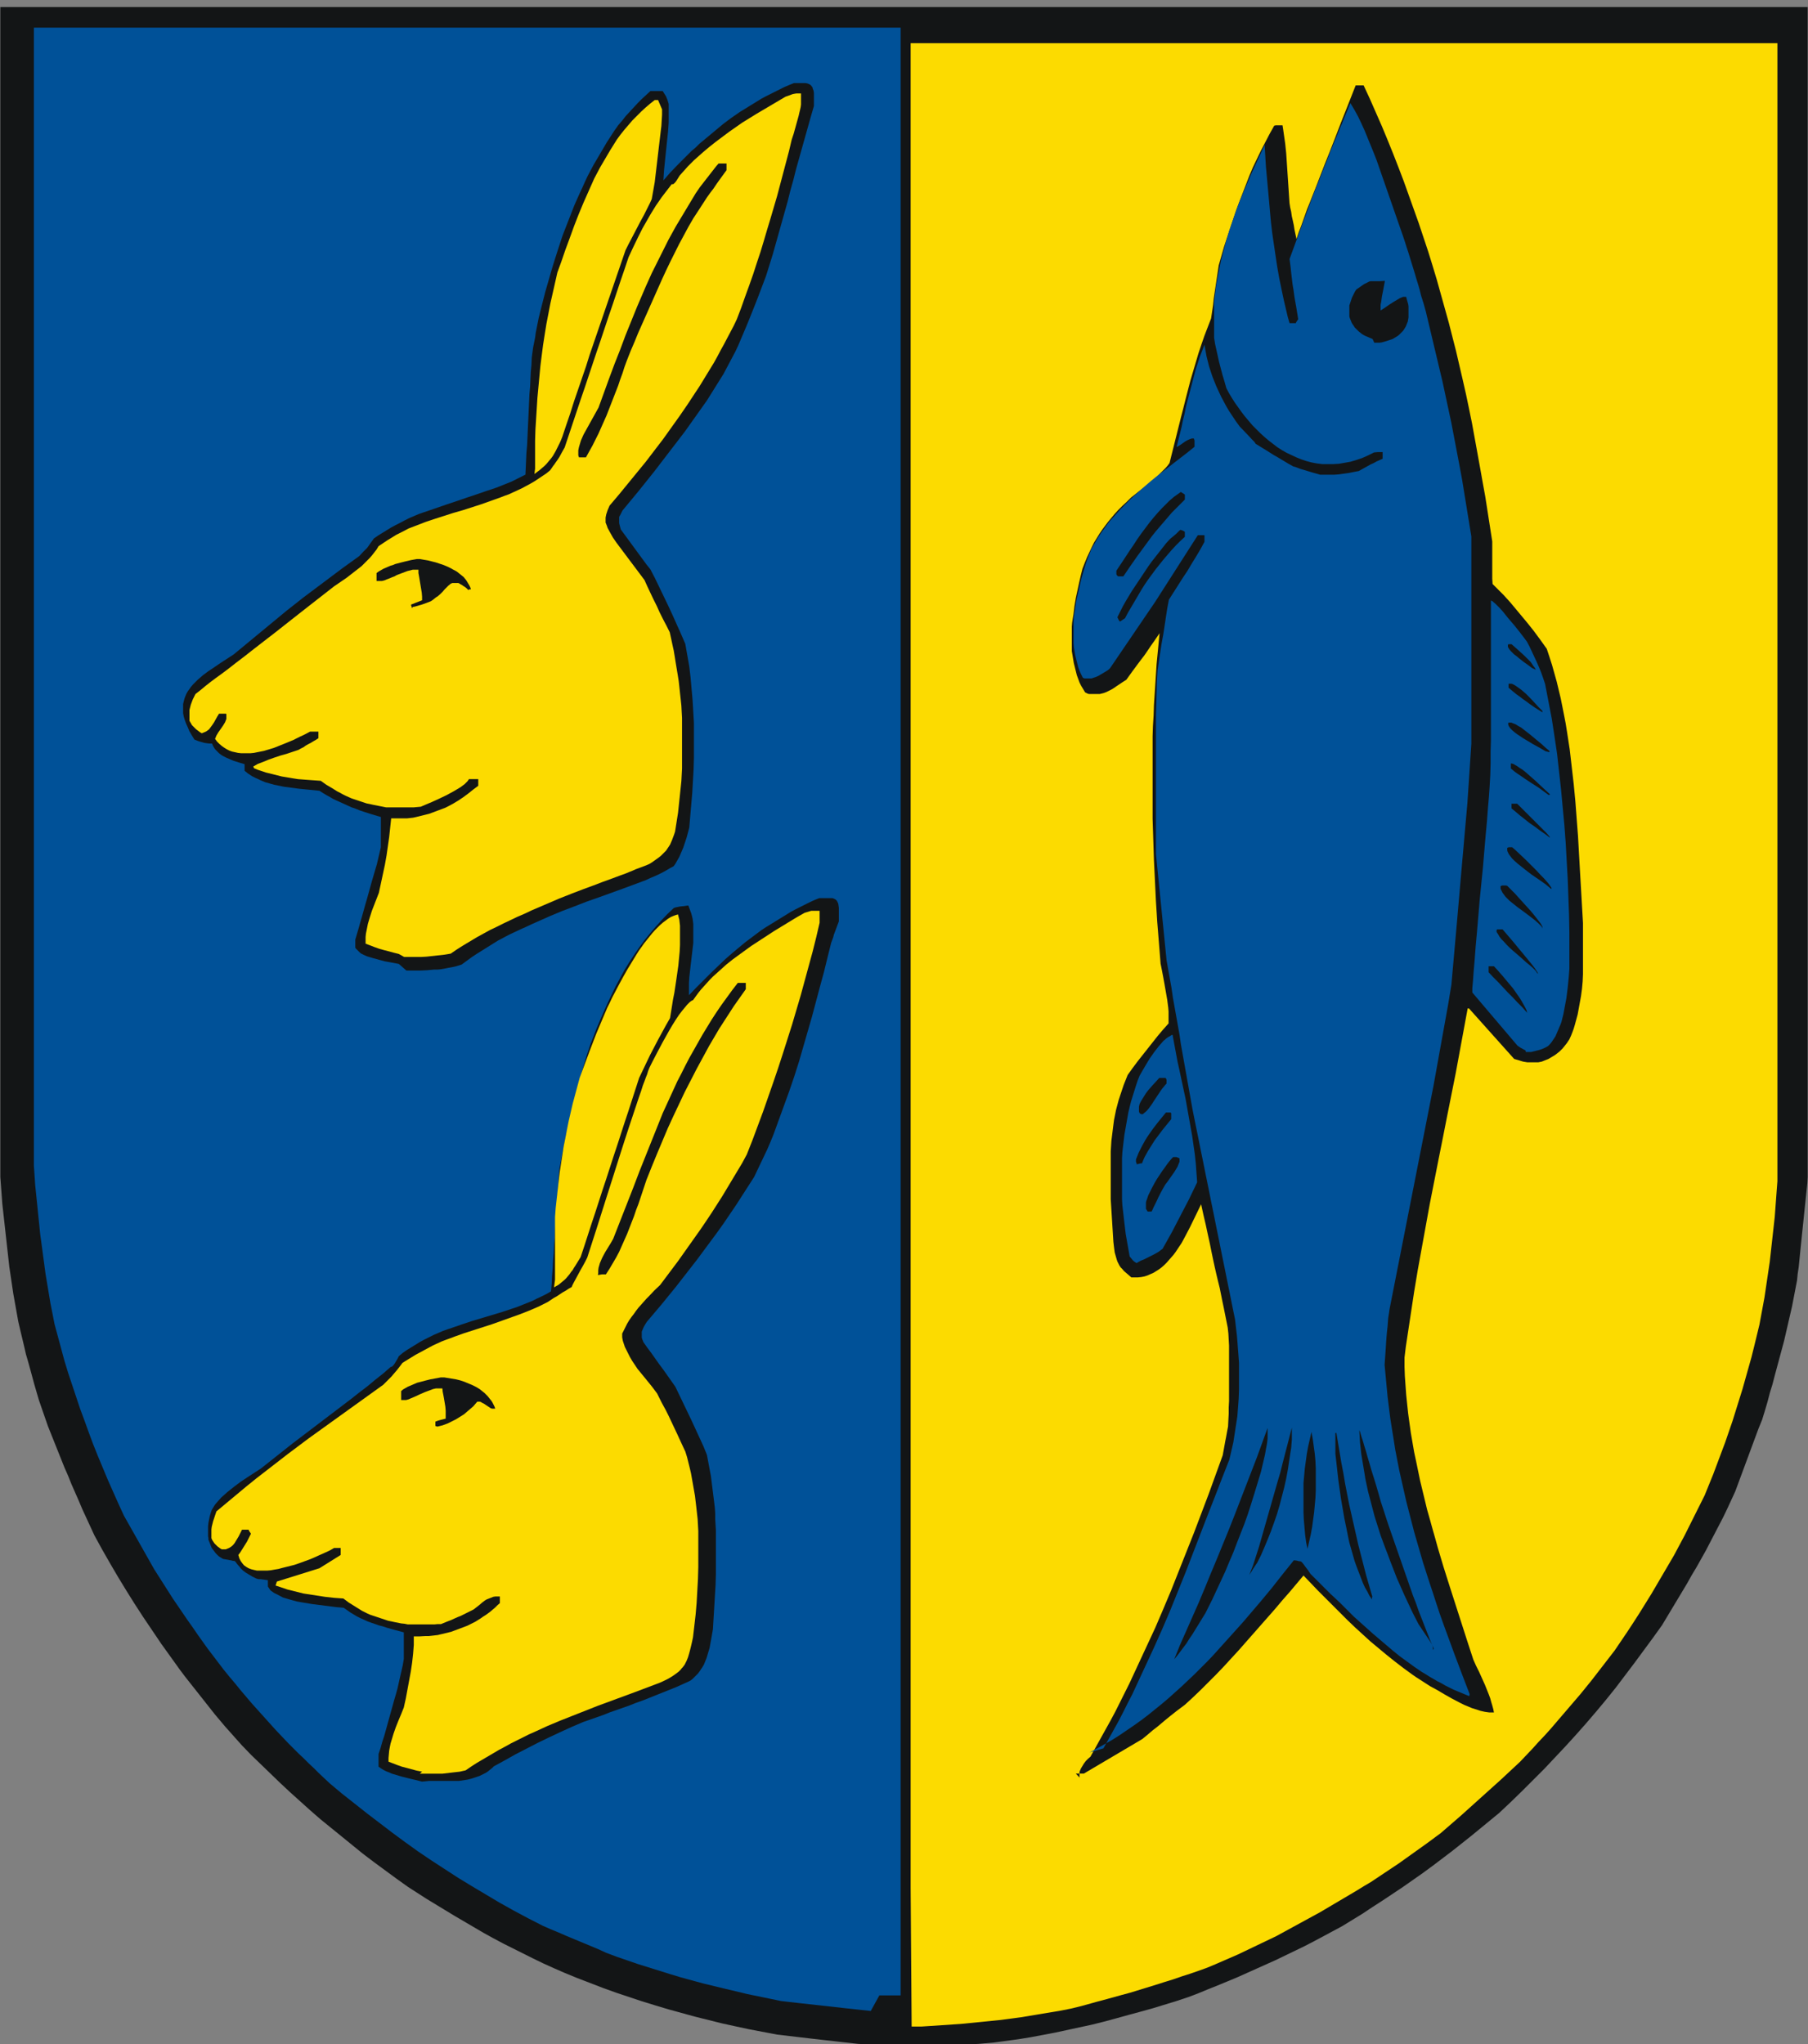
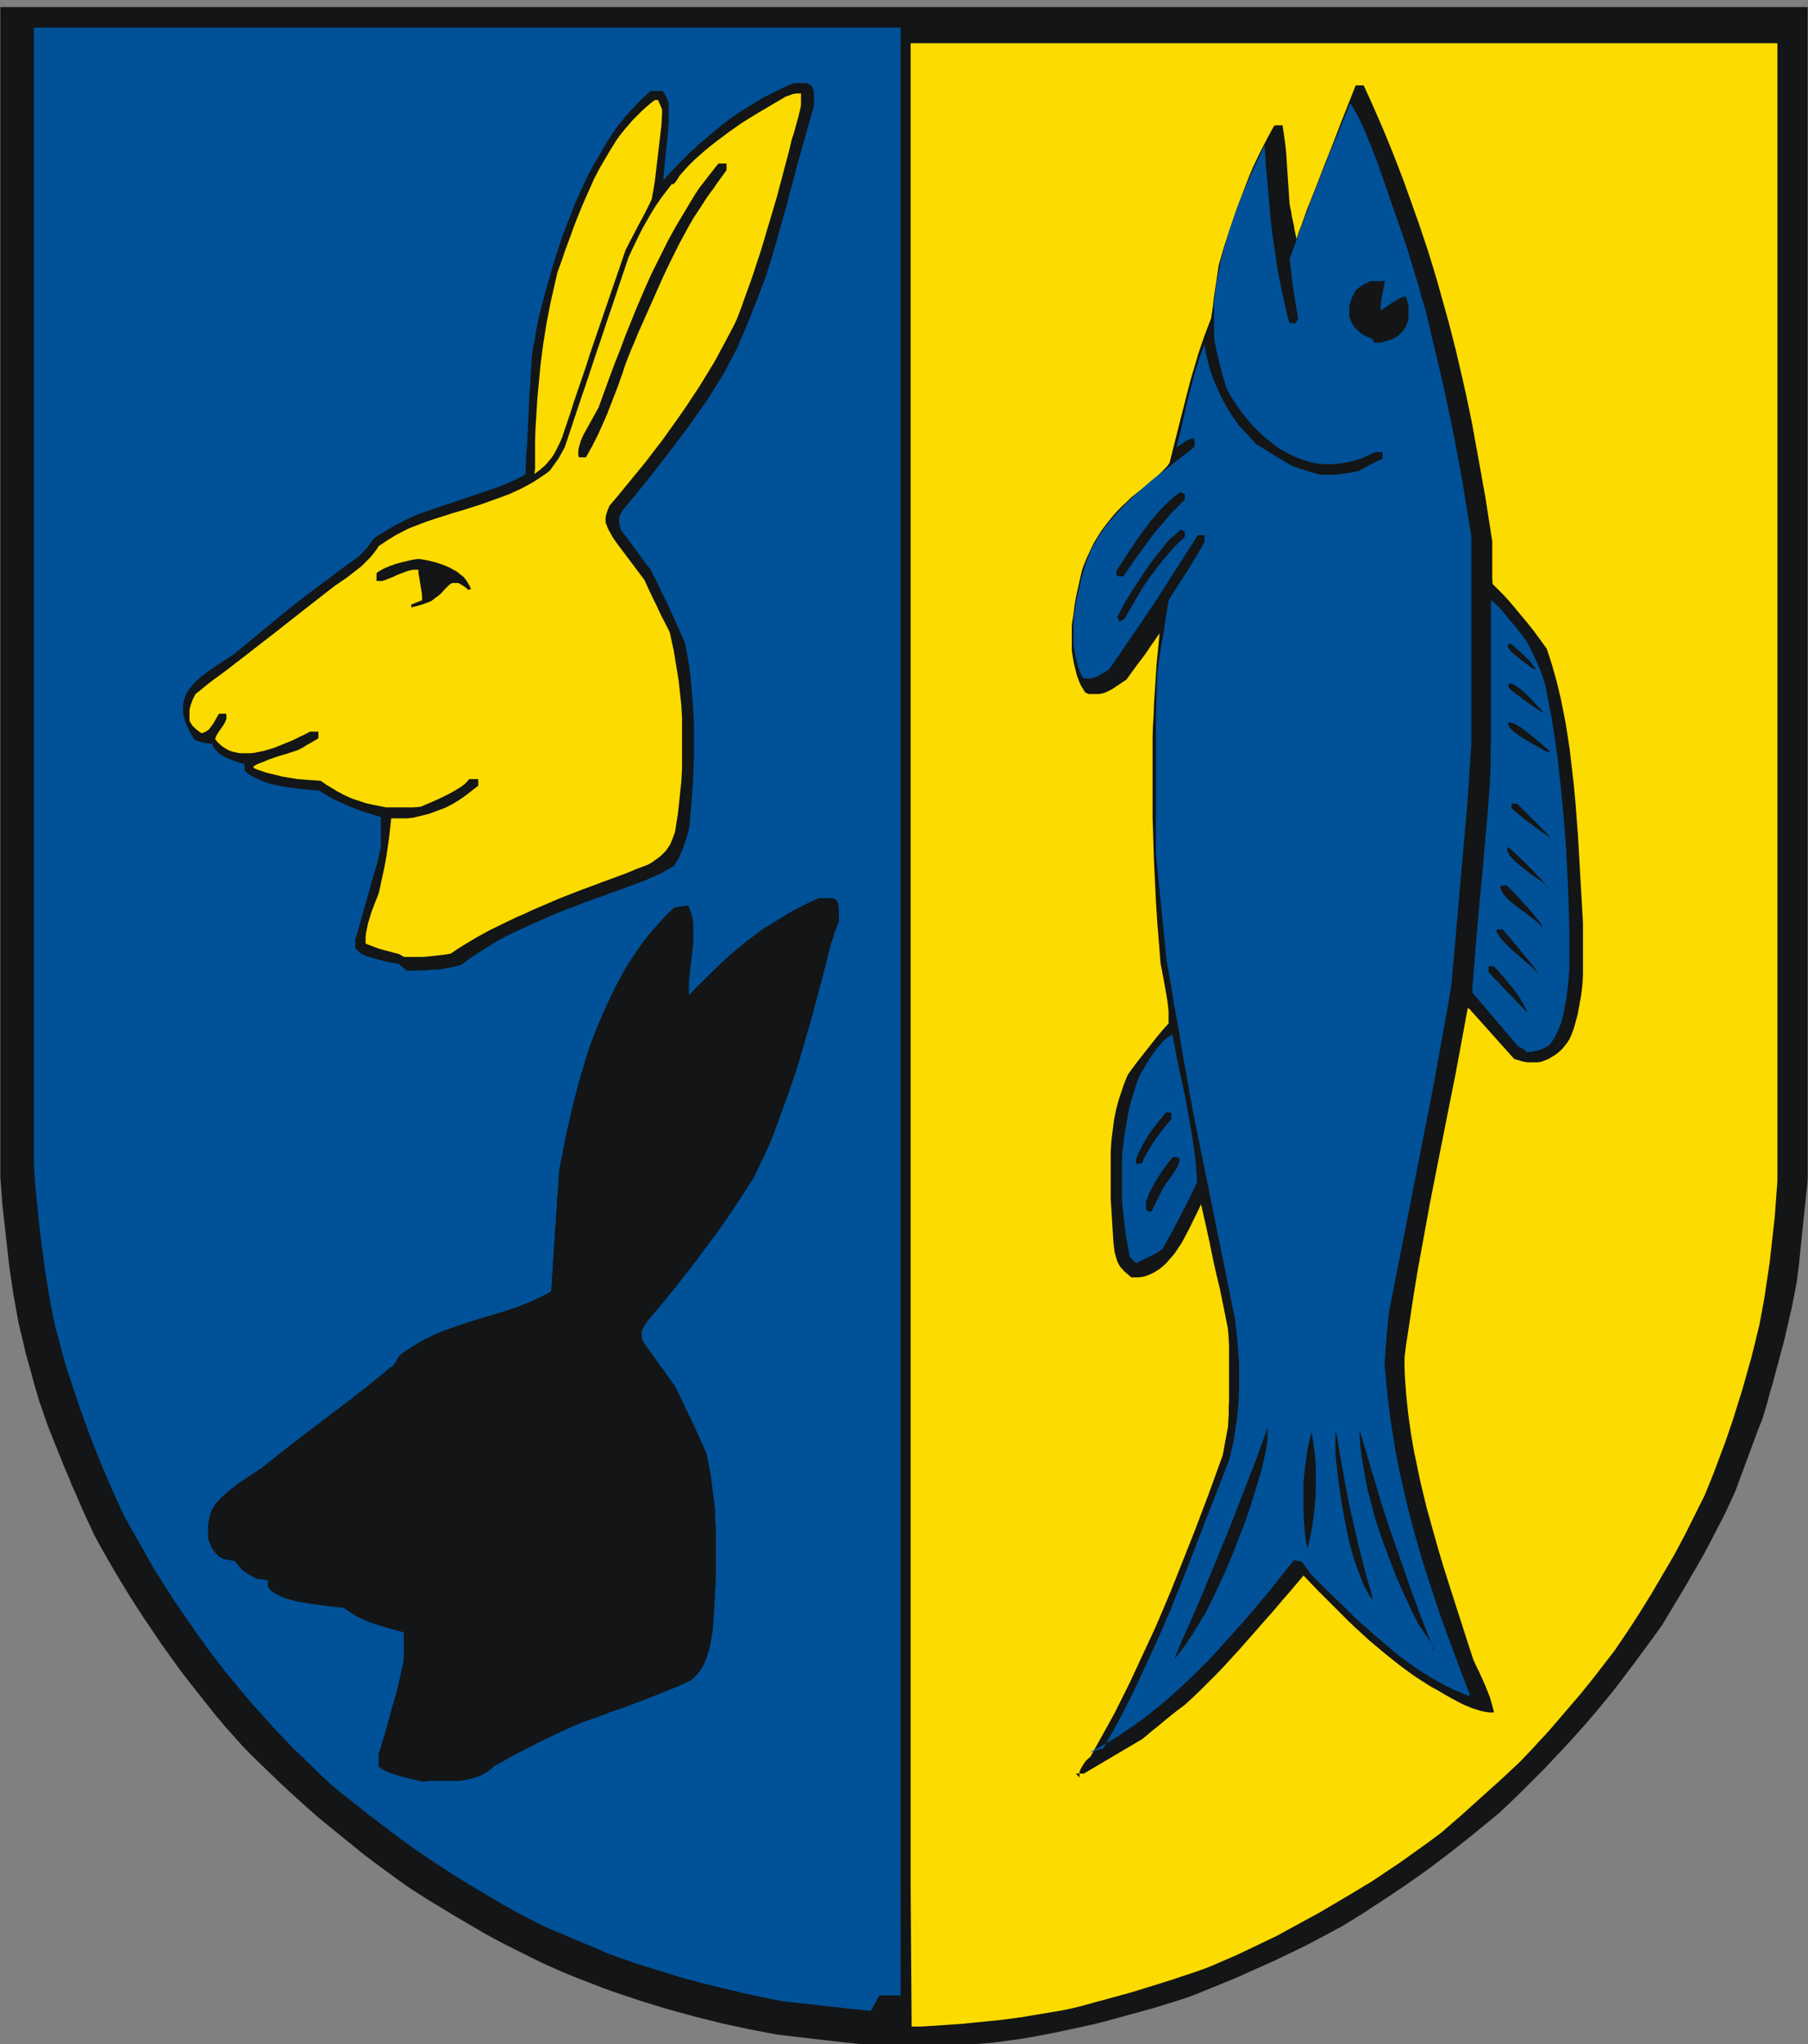
<svg xmlns="http://www.w3.org/2000/svg" width="544" height="615">
  <rect width="100%" height="100%" fill="#808080" stroke="none" />
  <g fill-rule="evenodd">
    <path d="m260 615l-1.8-.1-1.8-.2-1.8-.2-1.8-.2-1.7-.2-1.8-.2-1.8-.2-1.7-.2-1.8-.2-1.7-.2-1.7-.2-1.7-.2-1.7-.2-1.7-.2-1.7-.2-4.2-.8-4.2-.8-4.2-.9-4.1-.9-4-1-4-1-4-1.1-4-1.1-4-1.2-3.9-1.2-3.9-1.3-3.9-1.3-3.9-1.4-3.9-1.5-3.9-1.5-3.9-1.6-3.2-1.4-3.1-1.4-3.1-1.5-3-1.5-3-1.5-3-1.5-3-1.6-2.9-1.6-2.9-1.7-2.9-1.7-2.9-1.7-2.8-1.7-2.8-1.7-2.8-1.7-2.8-1.8-2.8-1.8-3.5-2.5-3.4-2.5-3.4-2.5-3.3-2.5-3.2-2.6-3.2-2.6-3.2-2.6-3.2-2.6-3.1-2.7-3-2.7-3-2.7-3-2.8-2.9-2.8-2.9-2.8-2.9-2.8-2.8-2.9-1.7-1.9-1.6-1.8-1.7-1.9-1.6-1.9-1.6-1.9-1.5-1.9-1.5-1.9-1.5-1.9-1.5-1.9-1.5-1.9-1.5-1.9-1.5-2-2.8-3.9-2.8-3.9-2.7-4-2.7-4-2.6-4-2.5-4-2.5-4.1-2.4-4.1-2.4-4.2-2.3-4.2-1.2-2.6-1.2-2.6-1.2-2.6-1.1-2.6-1.1-2.5-1.1-2.5-1-2.5-1.1-2.5-1-2.5-1-2.5-1-2.5-1-2.5-1-2.5-.9-2.6-.9-2.6-.9-2.6-1.4-4.8-1-3.7-.8-2.9-.7-2.4-.5-2.2-.5-2.1-.6-2.5-.7-3-.5-2.8-.5-2.8-.5-2.8-.4-2.7-.4-2.7-.4-2.7-.3-2.7-.3-2.7-.3-2.7-.3-2.7-.3-2.7-.3-2.7-.3-2.7-.2-2.7-.2-2.7-.2-2.7v-22-22-22-22-22-22-22-22-22-22-22-22-22-22-22-22h34 33.9 34 34 34 33.9 34 34 34 34 34 34 34 34 34 34v22 22 22 22 22 22 22 22 22 22 22 22 22 22 22 22l-.1 1.9-.2 1.9-.2 1.9-.2 1.9-.2 1.9-.2 1.9-.2 2-.2 1.9-.2 1.9-.2 2-.2 1.9-.2 2-.2 2-.2 2-.3 2-.2 2-.5 2.6-.5 2.6-.5 2.6-.6 2.6-.6 2.6-.6 2.6-.6 2.6-.7 2.6-.7 2.6-.7 2.6-.7 2.6-.7 2.7-.8 2.6-.7 2.7-.8 2.7-.8 2.6-1.1 2.7-1 2.7-1 2.7-1 2.7-1 2.7-1 2.7-1 2.7-1 2.7-1.2 2.6-1.2 2.6-1.2 2.5-1.3 2.5-1.3 2.5-1.3 2.5-1.3 2.5-1.4 2.5-1.4 2.5-1.5 2.5-1.4 2.5-1.5 2.5-1.5 2.5-1.5 2.5-1.5 2.5-1.5 2.5-2.8 3.9-2.8 3.8-2.8 3.8-2.8 3.7-2.8 3.7-2.9 3.6-3 3.6-3 3.5-3.1 3.5-3.1 3.4-3.2 3.4-3.2 3.4-3.3 3.3-3.3 3.3-3.4 3.3-3.5 3.3-2.8 2.3-2.8 2.3-2.8 2.3-2.9 2.3-2.9 2.3-2.9 2.2-2.9 2.2-3 2.2-3 2.1-3 2.1-3 2-3 2-3.1 2-3 2-3.1 1.9-3.1 1.9-2.8 1.5-2.8 1.5-2.8 1.5-2.9 1.5-2.9 1.4-2.9 1.4-2.9 1.4-2.9 1.3-2.9 1.3-2.9 1.3-2.9 1.3-2.9 1.2-2.9 1.2-3 1.2-2.9 1.2-2.9 1.1-3.6 1.2-3.6 1.1-3.6 1.1-3.6 1-3.7 1-3.6 1-3.7 1-3.6.9-3.7.8-3.7.8-3.7.8-3.7.7-3.7.7-3.7.6-3.7.5-3.7.5-2.3.2-2.3.2-2.3.1-2.3.2-2.3.1-2.3.1-2.3.1h-2.3l-2.3.1h-2.3-2.3-2.3-2.3-2.3-2.3-2.3z" fill="#131516" />
    <path d="m262 605l-1.8-.2-1.9-.2-1.8-.2-1.9-.2-1.8-.2-1.8-.2-1.8-.2-1.8-.2-1.8-.2-1.8-.2-1.8-.2-1.8-.2-1.7-.2-1.8-.2-1.7-.2-3.4-.7-3.4-.7-3.4-.7-3.3-.8-3.4-.8-3.3-.8-3.3-.8-3.3-.9-3.3-.9-3.3-1-3.2-1-3.2-1-3.2-1-3.2-1.1-3.2-1.1-3.2-1.2-2.4-1.1-2.4-1-2.4-1-2.4-1-2.4-1-2.3-1-2.4-1-2.3-1-4.5-2.3-4.3-2.3-4.3-2.4-4.2-2.5-4.2-2.5-4.1-2.5-4-2.6-4-2.6-4-2.7-3.9-2.8-3.8-2.8-3.8-2.9-3.8-2.9-3.8-3-3.8-3-3.7-3.1-1.6-1.5-1.6-1.5-1.5-1.5-1.6-1.5-1.5-1.5-1.6-1.5-1.5-1.5-1.5-1.5-1.9-2-1.9-2-1.8-2-1.8-2-1.8-2-1.8-2-1.7-2-1.7-2-1.7-2.1-1.7-2-1.7-2.1-1.6-2.1-1.6-2.1-1.6-2.1-1.5-2.1-1.5-2.1-1.5-2.2-1.5-2.1-1.5-2.2-1.5-2.2-1.5-2.2-1.4-2.2-1.4-2.2-1.4-2.2-1.4-2.2-1.3-2.3-1.3-2.3-1.3-2.3-1.3-2.3-1.3-2.3-1.3-2.3-1.3-2.3-1.7-3.7-1.6-3.6-1.6-3.6-1.5-3.6-1.5-3.6-1.4-3.5-1.3-3.5-1.3-3.6-1.3-3.5-1.2-3.6-1.2-3.6-1.2-3.6-1.1-3.6-1-3.7-1-3.7-1-3.7-.6-3.1-.6-3-.5-3-.5-3-.5-3-.4-3-.4-3-.4-3-.4-2.9-.3-3-.3-2.9-.3-3-.3-2.9-.3-2.9-.2-3-.2-2.9v-21.4-21.4-21.4-21.4-21.4-21.4-21.4-21.4-21.4-21.4-21.4-21.4-21.4-21.4-21.4-21.4h16.3 16.3 16.3 16.3 16.3 16.3 16.3 16.3 16.3 16.3 16.3 16.3 16.3 16.3 16.3 16.3v37 37 37 37 37 37 37 37 37 37 37 37 37 37 37 37h-.8-.8-.8-.8-.8-.8-.8-.8z" fill="#005198" />
    <path d="m274 568v-37-37-37-37-37-37-37-37-37-37-37-37-37-37-37h16.3 16.3 16.3 16.3 16.3 16.3 16.3 16.3 16.3 16.3 16.3 16.3 16.3 16.3 16.3 16.3v21.4 21.4 21.4 21.4 21.4 21.4 21.4 21.4 21.4 21.4 21.4 21.4 21.4 21.4 21.4 21.4l-.2 2.6-.2 2.7-.2 2.7-.2 2.7-.3 2.7-.3 2.7-.3 2.7-.3 2.7-.3 2.7-.4 2.7-.4 2.7-.4 2.7-.4 2.7-.5 2.7-.5 2.7-.5 2.7-.8 3.3-.8 3.3-.8 3.2-.9 3.2-.9 3.2-.9 3.2-1 3.2-1 3.2-1 3.2-1.1 3.2-1.1 3.2-1.2 3.2-1.2 3.2-1.2 3.2-1.3 3.2-1.3 3.2-1.5 3-1.5 3-1.5 3-1.5 3-1.6 3-1.6 3-1.7 2.9-1.7 2.9-1.7 2.9-1.7 2.9-1.8 2.9-1.8 2.9-1.8 2.8-1.9 2.9-1.9 2.8-1.9 2.8-1.7 2.2-1.7 2.2-1.7 2.2-1.7 2.2-1.7 2.1-1.7 2.1-1.8 2.1-1.8 2.1-1.8 2.1-1.8 2.1-1.8 2.1-1.8 2-1.9 2-1.8 2-1.9 2-1.9 2-2.9 2.7-2.9 2.7-3 2.7-3 2.7-3 2.7-3 2.7-3 2.6-3 2.6-4.2 3.1-4.2 3-4.2 3-4.2 2.8-2.1 1.4-2.1 1.4-2.2 1.3-2.1 1.3-2.2 1.3-2.2 1.3-2.2 1.3-2.2 1.3-2.2 1.3-2.2 1.2-2.2 1.2-2.2 1.2-2.2 1.2-2.2 1.2-2.2 1.2-2.3 1.1-2.3 1.1-2.3 1.1-2.3 1.1-2.3 1.1-2.3 1-2.3 1-2.3 1-2.4 1-2.5.9-2.6.9-2.5.8-2.6.9-2.6.8-2.5.8-2.6.8-2.6.8-2.6.8-2.6.7-2.5.7-2.6.7-2.6.7-2.5.7-2.6.7-2.5.6-3 .6-3 .5-3 .5-3 .5-3 .5-3 .4-3 .4-3 .3-3 .3-3 .3-3 .3-3 .2-3 .2-3 .2-3 .2h-2.9z" fill="#fcdb00" />
    <g fill="#131516">
      <path d="m127 536l-2-.5-2.1-.5-2-.5-1-.3-1-.3-1-.3-.9-.4-.8-.3-.8-.4-.8-.5-.7-.5v-.3-.3-.3-.3-1-1.6l.6-1.8.5-1.8.6-1.8.5-1.8.5-1.8.5-1.8.5-1.8.5-1.8.5-1.8.5-1.7.5-1.8.4-1.8.4-1.8.4-1.7.4-1.8.3-1.8v-1-1-1-1-1-1-1-1l-2.6-.7-2.5-.7-1.2-.4-1.2-.3-1.1-.4-1.2-.4-1.1-.4-1.1-.5-1.1-.5-1-.5-1-.6-1-.6-1-.7-1-.7-2.3-.2-2.3-.3-2.4-.3-2.4-.3-1.2-.2-1.2-.2-1.2-.2-1.1-.2-1.1-.3-1.1-.3-1-.3-1-.3-1.3-.7-1-.5-.4-.2-.4-.3-.3-.2-.3-.2-.2-.3-.2-.3-.2-.3-.2-.3v-.4-.5-.5-.5l-.7-.1-.7-.1-.7-.1h-.7l-.7-.2-.6-.3-.6-.3-.5-.3-.5-.3-.5-.3-.5-.3-.4-.3-.4-.3-.4-.4-.3-.3-.3-.4-.7-.8-.6-.8-.3-.2h-.2-.2l-.3-.1-1-.2-1.7-.3-.5-.3-.5-.3-.4-.3-.4-.4-.4-.4-.3-.4-.3-.4-.3-.4-.3-.4-.2-.5-.2-.5-.2-.5-.2-.5-.2-.5v-.5l-.1-.5v-.5-.5-.5-.5-1l.1-1 .2-1 .2-1 .3-1 .3-.9.3-.5.3-.5.3-.5.4-.5.8-.9.8-.9.9-.8.9-.8 1-.8 1-.8 2-1.5 2.1-1.4 2-1.3 2-1.3 2.4-1.9 2.4-1.9 2.4-1.9 2.4-1.9 2.5-1.9 2.5-1.9 2.5-1.9 2.5-1.9 2.5-1.9 2.5-1.9 2.5-1.9 2.4-1.9 2.5-1.9 2.4-2 2.4-1.9 2.3-2h.2l.2-.1.2-.2.2-.2.3-.4.3-.5.6-1 .4-.8 1.2-1 1.3-.9 1.3-.8 1.3-.8 1.3-.8 1.3-.7 1.4-.7 1.4-.7 1.4-.6 1.4-.6 1.4-.5 1.5-.5 2.9-1 3-1 3-.9 3-.9 3-.9 3-1 1.5-.5 1.5-.6 1.5-.6 1.5-.6 1.4-.7 1.5-.7 1.4-.7 1.4-.8.2-2.3.1-2.3.2-2.3.1-2.3.2-2.3.1-2.3.2-2.3.1-2.3.2-2.3.1-2.3.2-2.3.1-2.3.2-2.3.2-2.3.1-2.3.2-2.3.5-2.5.5-2.5.5-2.6.5-2.6.6-2.6.6-2.7.6-2.7.7-2.7.7-2.7.7-2.7.8-2.7.8-2.7.8-2.7.9-2.7 1-2.6 1-2.6 1.1-2.6 1.1-2.5 1.1-2.5 1.2-2.5 1.2-2.5 1.3-2.4 1.3-2.4 1.4-2.3 1.5-2.3 1.5-2.2 1.6-2.2 1.7-2.1 1.7-2 1.8-2 1.8-1.9 1.9-1.8.5-.2.5-.1.5-.1.5-.1 1.1-.1 1.3-.2.3.8.3.8.3.8.2.8.2.8.1.8.1.8v.8.8.8.8.8 1.7l-.2 1.7-.2 1.7-.2 1.7-.2 1.7-.2 1.8-.2 1.7-.1 1.8v.9.9.9.9l2.2-2.3 2.2-2.2 2.2-2.2 2.2-2.1 2.2-2.1 2.3-2 1.2-1 1.2-1 1.2-1 1.2-.9 1.2-.9 1.2-.9 1.2-.9 1.2-.8 1.3-.8 1.3-.8 1.3-.8 1.3-.8 1.3-.8 1.3-.8 1.3-.7 1.4-.7 1.4-.7 1.4-.7 1.5-.7 1.5-.6h1 .9.8.7.6l.5.2.2.1.2.1.2.2.2.2.1.2.1.2.1.2.1.2.1.6.1.7v.8.9 1.1 1.3l-.3.8-.3.8-.3.8-.3.8-.3.8-.2.8-.3.8-.3.8-1.1 4.4-1.1 4.5-1.2 4.4-1.2 4.5-1.2 4.5-1.3 4.5-1.3 4.5-1.3 4.5-1.4 4.4-1.5 4.4-.8 2.2-.8 2.2-.8 2.2-.8 2.2-.8 2.2-.8 2.2-.9 2.2-.9 2.1-1 2.1-1 2.1-1 2.1-1 2.1-1.8 2.8-1.8 2.8-1.8 2.8-1.9 2.8-1.9 2.8-2 2.8-2 2.7-2 2.7-2 2.7-2.1 2.7-2.1 2.7-2.1 2.7-2.2 2.7-2.2 2.7-2.2 2.6-2.2 2.6-.5.8-.4.7-.3.7-.3.7v.3.4.3.4.4l.1.4.2.5.2.5 1.2 1.7 1.2 1.6 1.2 1.7 1.2 1.7 1.2 1.6 1.2 1.7 1.2 1.7 1.2 1.7 1.2 2.5 1.2 2.5 1.2 2.5 1.2 2.5 1.2 2.6 1.2 2.6 1.2 2.6 1.1 2.7.3 1.6.3 1.6.3 1.6.3 1.6.2 1.6.2 1.6.2 1.6.2 1.6.2 1.6.2 1.7.1 1.6v1.7l.2 3.3v3.3 3.3 3.3 3.3l-.1 3.3-.2 3.3-.2 3.4-.2 3.3-.2 3.3-.4 2.3-.4 2.2-.2 1.1-.3 1-.3 1-.3 1-.4 1-.4 1-.3.5-.3.5-.3.4-.3.5-.3.4-.3.4-.4.4-.4.4-.4.4-.4.4-.5.4-.5.3-2 .9-2 .9-2 .8-2 .8-2 .8-2 .8-2 .8-2 .7-2 .8-2 .7-2 .7-2 .7-2 .8-2 .7-2 .7-2 .7-3.5 1.5-3.5 1.6-3.4 1.6-3.3 1.6-3.3 1.7-3.3 1.7-3.2 1.8-3.3 1.8-.5.5-.5.4-.5.4-.5.4-.5.3-.6.3-.6.3-.6.3-.6.2-.6.2-.6.2-.6.2-1.2.3-1.3.2-1.3.2h-1.3-1.3-1.3-2.6-2.5z" />
      <path d="m325 535l-.2-.2v-.2-.2-.2-.2-.2-.2-.5l.2-.5.2-.5.3-.5.3-.5.3-.5.3-.4.3-.4.7-.7.7-.6 1.5-2.7 1.5-2.7 1.5-2.7 1.5-2.7 1.5-2.8 1.4-2.8 1.4-2.8 1.4-2.8 1.3-2.8 1.3-2.8 1.3-2.8 1.3-2.8 1.3-2.8 1.3-2.8 1.2-2.8 1.2-2.8 2.4-5.7 2.3-5.8 2.3-5.8 2.3-5.8 2.2-5.8 2.2-5.8 2.1-5.8 2.1-5.8.2-1.1.2-1.1.2-1.1.2-1.1.2-1 .2-1.1.2-1.1.2-1 .1-2 .1-1.9v-1.9l.1-1.9v-1.9-1.9-1.9-1.9-1.8-1.9-1.8-1.8-1.8l-.1-1.8-.1-1.8-.2-1.8-.4-2-.4-2-.4-2-.4-1.9-.4-2-.4-2-.5-2-.5-2.1-.5-2.2-.5-2.3-.5-2.4-.5-2.5-.6-2.7-.6-2.8-.7-3-.7-3.2-1.6 3.3-1.8 3.7-1 1.9-1 1.9-.5.9-.6.9-.6.9-.6.9-.6.8-.7.8-.7.8-.7.8-.7.7-.8.7-.8.6-.8.5-.8.5-.9.4-.9.4-.9.3-1 .2-1 .1h-1-1l-.8-.7-.7-.6-.7-.6-.5-.6-.5-.5-.4-.6-.3-.6-.3-.6-.2-.6-.2-.7-.2-.7-.2-.7-.2-1.5-.2-1.7-.2-3.2-.2-3.2-.2-3.2-.2-3.2v-3.2-3.2-1.6-1.6-1.6-1.6-1.6l.1-1.6.1-1.6.2-1.6.2-1.6.2-1.6.2-1.5.3-1.5.3-1.5.4-1.5.4-1.5.5-1.5.5-1.5.5-1.5.6-1.5.6-1.5 1.5-2.1 1.5-2 1.5-1.9 1.5-1.9 1.5-1.9 1.5-1.9 1.6-1.9 1.7-1.9v-1.2-1.2-1.2l-.1-1.2-.3-2.3-.4-2.3-.4-2.3-.4-2.2-.4-2.1-.4-2-.5-6.3-.5-6.2-.4-6.3-.3-6.2-.3-6.2-.2-6.2-.2-6.2v-6.2-3.1-3.1-3.1-3.1-3.1-3.1l.1-3.1.2-3.1.1-3.1.2-3.1.2-3.1.2-3.1.2-3.1.3-3.1.3-3.1.3-3.1-1.5 2.2-1.2 1.7-1 1.5-.9 1.3-1 1.3-1.2 1.6-1.4 1.9-1.8 2.5-1.4.9-1.5 1-.7.5-.8.5-.8.4-.8.4-.8.3-.8.2-.4.1h-.4-.4-.4-.4-.4-.4-.4-.4l-.4-.1-.4-.2-.4-.2-.6-1-.6-1-.5-1-.4-1.1-.4-1.1-.3-1.2-.3-1.2-.3-1.2-.2-1.2-.2-1.2-.2-1.2v-1.2-1.2-1.3-1.2-1.3-1.2l.1-1.2.2-1.3.2-1.2.3-2.5.4-2.4.5-2.3.5-2.3.5-2.2.5-2 .7-1.8.7-1.7.7-1.5.7-1.5.7-1.4.8-1.3.8-1.3.8-1.2.9-1.2.9-1.2 1-1.2 1-1.2 1.1-1.2 1.2-1.2 1.3-1.2 1.3-1.3 1.4-1.1 1.5-1.2 1.6-1.2 1.6-1.3.8-.7.8-.7.7-.7.7-.7.7-.7.7-.7.6-.7.5-.7.7-2.8.7-2.8.7-2.8.7-2.8.7-2.8.7-2.7.7-2.8.7-2.7.7-2.7.8-2.7.8-2.7.8-2.7.9-2.7.9-2.6 1-2.6 1-2.6.3-2 .3-2 .2-2 .3-2 .3-2 .3-2 .3-2 .3-2 .8-2.8.8-2.8.9-2.7.9-2.7.9-2.7.9-2.7 1-2.7 1-2.6 1-2.6 1-2.6 1.1-2.6 1.2-2.5 1.2-2.5 1.3-2.5 1.3-2.5 1.4-2.5.5-.1h.4.6 1l.2 1.3.2 1.4.2 1.4.2 1.4.3 2.9.2 3 .2 3 .2 3 .2 3 .2 3 .2 1.3.3 1.3.2 1.4.3 1.3.3 1.4.2 1.3.3 1.4.3 1.4.7-2.1.7-1.8.6-1.7.6-1.7.6-1.7.7-1.7.7-1.8.8-2 .9-2.3 1-2.6 1.2-3.1 1.4-3.5 1.6-4.1 1.8-4.7 2.1-5.3 2.4-6.1h.6.6.6.6l1.9 4.1 1.8 4.1 1.8 4.1 1.7 4.1 1.7 4.2 1.6 4.1 1.6 4.2 1.5 4.2 1.5 4.2 1.5 4.2 1.4 4.2 1.4 4.2 1.3 4.2 1.3 4.3 1.2 4.3 1.2 4.3 1.2 4.3 1.1 4.3 1.1 4.3 1 4.3 1 4.3 1 4.4.9 4.3.9 4.4.8 4.4.8 4.4.8 4.4.8 4.5.8 4.4.7 4.5.7 4.5.7 4.5v1.6 1.6 1.6 1.6 1.6 1.6 1.6l.1 1.6 1.1 1.1 1.1 1.1 1.1 1.1 1 1.1 1 1.1 1 1.2 1 1.2 1 1.2 2 2.4 2 2.5 2 2.7 2 2.8.8 2.4.8 2.5.7 2.5.7 2.5.6 2.5.6 2.5.5 2.5.5 2.5.5 2.6.4 2.5.4 2.6.4 2.6.3 2.6.3 2.6.3 2.6.3 2.6.5 5.2.4 5.3.4 5.2.3 5.3.3 5.3.3 5.2.3 5.2.3 5.2v2.2 2.2 2.2 2.2 2.2 2.2 2.2l-.1 2.2-.2 2.2-.3 2.2-.2 1.1-.2 1.1-.2 1.1-.2 1.1-.2 1.1-.3 1.1-.3 1.1-.3 1.1-.3 1-.4 1.1-.4 1-.5 1.1-.8 1.2-.8 1-.4.5-.5.5-.4.4-.5.4-.5.4-.4.3-.5.3-.5.3-.5.3-.5.3-.5.2-.5.2-.5.2-.5.2-.5.1-.5.1h-.5-.6-.5-.6-.6-.6l-.6-.1-.6-.1-.7-.2-.6-.2-.7-.2-.7-.2-1.7-1.9-1.7-1.9-1.7-1.9-1.7-1.9-1.7-1.9-1.7-1.9-1.7-1.9-1.7-1.9h-.2-.2l-1.2 6.5-1.2 6.5-1.2 6.5-1.3 6.5-1.3 6.5-1.3 6.6-1.3 6.5-1.3 6.6-1.3 6.6-1.2 6.6-1.2 6.6-1.2 6.6-1.1 6.6-1 6.6-.5 3.3-.5 3.3-.5 3.3-.4 3.3v2.8l.1 2.8.2 2.8.2 2.8.3 2.9.3 2.8.4 2.9.4 2.9.5 2.9.5 2.9.6 2.8.6 2.9.6 2.9.7 2.9.7 2.9.7 2.9.8 2.8.8 2.9.8 2.8.8 2.9 1.7 5.7 1.8 5.7 1.8 5.6 1.8 5.6 1.8 5.6 1.8 5.5.8 1.8.9 1.8.9 2 .9 2 .4 1 .4 1 .4 1 .4 1.1.3 1.1.3 1 .3 1.1.2 1h-.7-.7l-.7-.1-.7-.1-1.3-.3-1.2-.4-1.3-.4-1.2-.5-1.2-.5-1.2-.6-2.3-1.2-2.3-1.3-2.2-1.3-2.2-1.2-1.4-.9-1.4-.9-1.4-.9-1.3-.9-2.6-1.9-2.6-2-2.5-2-2.4-2-2.4-2-2.3-2.1-2.3-2.1-2.3-2.2-2.2-2.2-2.2-2.2-2.2-2.2-2.2-2.2-2.2-2.3-2.2-2.3-2.1 2.5-2.1 2.5-2.2 2.5-2.1 2.5-2.2 2.5-2.2 2.5-2.2 2.5-2.2 2.5-2.2 2.5-2.3 2.5-2.2 2.4-2.3 2.4-2.3 2.3-2.3 2.3-2.4 2.3-2.4 2.2-2.4 1.8-1.9 1.5-1.6 1.3-1.3 1.1-1.2 1-1.3 1-1.4 1.2-1.7 1.4-2.2 1.3-2.2 1.3-2.2 1.3-2.2 1.3-2.2 1.3-2.2 1.3-2.2 1.3-2.2 1.3h-.6-.6-.6-.6z" />
    </g>
-     <path d="m127 533l-1.6-.3-1.5-.4-1.5-.4-1.5-.4-1.4-.5-1.3-.5-1.3-.5v-1.1l.1-1.1.1-1.1.2-1.1.2-1 .3-1 .3-1 .3-1 .7-2 .8-2 .8-1.9.8-2 .6-2.7.5-2.7.5-2.7.5-2.7.4-2.7.3-2.7.1-1.3.1-1.3v-1.3-1.3h1.8l1.8-.1h.9l.9-.1.9-.1.9-.1.8-.2.9-.2.8-.2.8-.2.8-.2.8-.3.8-.3.8-.3.8-.3.8-.3.8-.3.8-.4.8-.4.8-.4.8-.5.8-.5.7-.5.8-.5.7-.5.8-.6.7-.6.7-.6.7-.7.7-.6v-.5-.5-.5-.5h-.7-.7l-.6.1-.5.2-.5.2-.5.2-.5.2-.5.3-.8.6-.8.7-.9.7-.9.7-1.6.8-1.2.6-1 .5-1 .4-.9.4-1.1.5-1.3.5-1.7.7h-1l-1 .1h-1-1-1-1-1-1-1-1l-1-.2-1-.1-1-.2-1-.2-.9-.2-1-.2-.9-.3-.9-.3-.9-.3-.9-.3-.9-.3-.9-.3-.9-.4-.8-.4-.8-.4-.8-.5-.8-.5-.8-.5-.8-.5-.8-.5-.8-.6-.8-.6-2.8-.2-2.7-.3-1.3-.2-1.3-.2-1.3-.2-1.3-.2-1.3-.2-1.2-.3-1.2-.3-1.2-.3-1.2-.3-1.2-.4-1.2-.4-1.2-.4.1-.3.1-.3.1-.3.1-.3 1.6-.5 1.6-.5 1.6-.5 1.6-.5 1.6-.5 1.6-.5 1.6-.5 1.6-.5.8-.5.8-.5.8-.5.8-.5.8-.5.8-.5.8-.5.8-.5v-.6-.5-.5-.5h-.5-.5-.5-.5l-1.2.7-1.5.7-1.8.8-2 .9-1 .4-1.1.4-1.1.4-1.1.4-1.2.4-1.2.3-1.2.3-1.2.3-1.1.3-1.2.2-1.1.2-1.1.1h-1.1-1-1l-.9-.2-.8-.2-.8-.3-.7-.4-.7-.5-.5-.6-.5-.7-.4-.8-.3-1 .6-.8.5-.8.5-.8.5-.8.5-.8.4-.8.4-.8.4-.8-.2-.3-.2-.3-.2-.3-.1-.3h-.5-.5-.5-.5l-.5 1-.5 1-.3.5-.3.5-.3.5-.3.5-.4.5-.4.4-.4.3-.5.3-.5.2-.5.2h-.3-.3-.3-.3l-.5-.3-.4-.3-.4-.3-.3-.3-.3-.3-.3-.3-.2-.3-.2-.3-.2-.3-.2-.4-.1-.3v-.3-.4-.3-.4-.4-.8l.1-.8.2-.8.2-.8.5-1.5.5-1.5 3-2.5 3-2.5 3-2.5 3.1-2.5 3.1-2.4 3.1-2.4 3.1-2.4 3.2-2.4 3.2-2.4 3.2-2.3 3.2-2.3 3.2-2.3 3.2-2.3 3.2-2.3 3.2-2.3 3.2-2.3 1-1 .8-.8.7-.7.5-.6.6-.7.6-.7.7-.9.9-1.2 1.3-.8 1.3-.8 1.3-.8 1.3-.7 1.3-.7 1.3-.7 1.3-.7 1.3-.6 1.3-.6 1.3-.5 1.4-.5 1.3-.5 2.8-1 2.8-.9 2.8-.9 2.8-.9 2.8-1 2.8-1 2.8-1 2.8-1.1 1.4-.6 1.4-.6 1.4-.7 1.4-.7.9-.6.9-.6.9-.5.9-.6.9-.6.9-.5.9-.6.9-.5.2-.5.4-.8.6-1.1.7-1.3.7-1.3.8-1.4.7-1.3.6-1.2 2.9-9 2.5-7.9 2.2-6.9 1.9-6 1.6-5 1.4-4.3 1.2-3.6 1-3 .8-2.4.7-2 .5-1.6.5-1.3.4-1.1.4-1 .3-1 .4-1 .9-1.8 1.4-2.7 1.7-3.2 1.9-3.4 1-1.7 1-1.6 1-1.5 1-1.3.5-.6.5-.6.4-.5.4-.4.4-.4.4-.3.3-.2.3-.1.8-1.1.8-1.1.8-1 .9-1 .9-1 .9-1 .9-.9 1-.9 1-.9 1-.9 1-.9 1-.8 1-.8 1.1-.8 1.1-.8 1.1-.8 2.2-1.6 2.3-1.5 2.3-1.5 2.3-1.5 2.3-1.4 2.3-1.4 2.3-1.4 2.3-1.3 1-.3 1-.3h.5.6.7.7v.9.9.9.9l-1 4.3-1.1 4.4-1.2 4.4-1.2 4.4-1.2 4.4-1.3 4.4-1.3 4.4-1.4 4.4-1.4 4.4-1.4 4.3-1.5 4.4-1.5 4.3-1.5 4.3-1.6 4.3-1.6 4.3-1.7 4.3-1.4 2.6-1.5 2.5-1.5 2.5-1.5 2.5-1.5 2.5-1.6 2.5-1.6 2.5-1.6 2.4-1.7 2.5-1.7 2.4-1.7 2.4-1.7 2.4-1.7 2.4-1.8 2.4-1.8 2.4-1.8 2.4-1.7 1.6-1.6 1.7-.8.8-.8.9-.8.9-.8.9-.7.9-.7 1-.7.9-.7 1-.6 1-.5 1-.5 1-.5 1v.6.5l.1.6.1.5.2.6.2.6.2.6.3.6.3.6.3.6.3.6.3.6.7 1.2.8 1.2.8 1.2.9 1.1.9 1.1.9 1.1 1.7 2.1 1.5 2 1.4 2.8 1.2 2.2.9 1.8.8 1.7.8 1.7.9 1.9 1.1 2.4 1.4 3 .5 1.6.4 1.6.4 1.6.4 1.7.3 1.7.3 1.7.3 1.7.3 1.7.2 1.7.2 1.7.2 1.8.2 1.8.1 1.8.1 1.8v1.8 1.8 1.8 1.8 1.8 1.8l-.1 3.6-.2 3.6-.2 3.6-.3 3.5-.4 3.5-.4 3.4-.3 1.4-.3 1.3-.3 1.2-.3 1.1-.3 1-.4 1-.2.4-.2.4-.2.4-.3.4-.3.4-.3.3-.3.4-.3.3-.3.3-.4.3-.4.3-.4.3-.9.6-1 .6-1.2.6-1.3.6-3.7 1.4-3.7 1.4-3.8 1.4-3.8 1.4-3.8 1.4-3.8 1.5-3.8 1.5-3.8 1.5-3.8 1.6-3.7 1.7-1.8.8-1.8.9-1.8.9-1.8.9-1.8 1-1.7.9-1.7 1-1.7 1-1.7 1-1.7 1-1.7 1.1-1.6 1.1-.9.2-.9.2-.9.1-.9.1-1.7.2-1.7.2h-1.7-1.7-1.7-1.7z" fill="#fcdb00" />
    <path d="m332 526l1.5-2.7 1.5-2.7 1.5-2.7 1.4-2.7 1.4-2.8 1.4-2.7 1.3-2.8 1.3-2.8 1.3-2.8 1.3-2.8 1.3-2.8 2.5-5.6 2.4-5.6 2.3-5.7 2.3-5.7 2.2-5.7 2.2-5.7 2.2-5.7 2.2-5.6 2.2-5.7 2.2-5.6.3-1.3.3-1.3.3-1.3.3-1.3.2-1.3.2-1.3.2-1.3.2-1.3.2-1.3.2-1.3.1-1.3.1-1.3.2-2.7.1-2.7v-2.7-2.7-2.7l-.2-2.7-.2-2.6-.2-2.6-.3-2.6-.3-2.6-.8-3.9-.8-4-.8-3.9-.8-4-.8-3.9-.8-4-.8-3.9-.8-4-.8-3.9-.8-4-.8-3.9-.8-4-.8-3.9-.8-4-.8-3.9-.8-4-.5-2.8-.5-2.8-.5-2.8-.5-2.8-.5-2.8-.5-2.8-.5-2.8-.4-2.8-.5-2.8-.5-2.8-.5-2.8-.5-2.8-.4-2.8-.5-2.8-.5-2.8-.5-2.8-.2-2-.2-2-.2-2-.2-2-.2-2-.2-2-.2-2-.2-2-.2-2-.2-2-.2-2-.2-2-.2-2-.2-2-.2-2-.2-2v-3.5-3.5-3.5-3.5-3.5-3.4-3.5-3.5-3.5-3.4-3.4-3.5l.1-3.4.1-3.4.1-3.4.2-3.4.4-2.7.4-2.7.4-2.6.5-2.7.4-2.6.4-2.7.4-2.6.5-2.6 1.4-2.2 1.4-2.2 1.4-2.2 1.4-2.1 1.3-2.2 1.3-2.1 1.3-2.2 1.2-2.2v-.5-.5-.5-.5h-.5-.5-.5-.5l-1.6 2.5-1.6 2.5-1.6 2.5-1.6 2.5-1.6 2.5-1.6 2.5-1.6 2.5-1.6 2.5-1.7 2.5-1.7 2.5-1.7 2.5-1.7 2.5-1.7 2.5-1.7 2.5-1.7 2.5-1.7 2.5-.4.4-.4.3-.5.3-.5.3-.5.3-.5.3-.5.3-.6.3-.5.2-.6.2-.6.2h-.5-.6-.5-.5l-.5-.2-.5-1-.5-1.1-.4-1.1-.3-1.2-.3-1.2-.3-1.2-.2-1.2-.2-1.2-.1-1.3v-1.3-1.3-1.3-1.3-1.3l.1-1.3.2-1.3.2-1.3.2-1.3.2-1.3.3-1.3.3-1.3.3-1.3.3-1.3.3-1.3.7-2.4.7-2.3.8-2.1.8-2 .7-1.2.7-1.2.7-1.2.8-1.2.8-1.1.8-1.1.8-1.1.9-1 .9-1 .9-1 .9-1 1-1 1-1 1-1 1-.9 1-.9 2-1.8 2.1-1.8 2.1-1.7 2.2-1.7 2.2-1.7 2.2-1.7 2.2-1.7 2.1-1.7v-.8-.6-.5l-.2-.6h-.3-.3l-.3.1-.3.1-.7.3-.7.4-1.4 1-1.2.7.5-2 .5-2 .5-2 .4-2 .5-2 .4-2 .5-2 .5-1.9.5-1.9.5-1.9.5-1.9.5-1.9.6-1.8.6-1.9.7-1.8.7-1.8.3 1.7.3 1.7.4 1.6.4 1.6.5 1.5.5 1.5.6 1.5.6 1.5.7 1.5.7 1.5.8 1.5.8 1.5.9 1.5 1 1.5 1 1.5 1.1 1.5 2.4 2.5 1.3 1.4.4.4.3.3.2.3.2.3 1.3.8 1.3.8 1.3.8 1.4.9 1.4.8 1.5.9 1.5.9 1.6.9 1 .3 1 .4 1 .3 1 .3 1 .3 1 .3 1.1.3 1 .3h1.4 1.4 1.4l1.4-.1 1.4-.2 1.5-.2 1.5-.3 1.6-.3.9-.5.9-.5.9-.5.9-.5.9-.4.9-.5.9-.4.9-.4v-.5-.5-.5-.5h-.3-.2-.2-.2-.6l-1.1.1-1.8.9-1.8.8-1.8.6-1.7.5-1.7.3-1.7.3-1.7.1h-1.7-1.7l-1.6-.2-1.6-.3-1.5-.4-1.5-.5-1.5-.6-1.5-.7-1.5-.7-1.4-.8-1.4-.9-1.3-1-1.3-1-1.3-1.1-1.2-1.1-1.2-1.2-1.2-1.2-1.1-1.3-1.1-1.3-1-1.3-1-1.4-1-1.4-.9-1.4-.9-1.5-.8-1.5-.6-2.1-.6-2-.5-1.9-.5-1.9-.4-1.8-.4-1.8-.4-1.8-.3-1.9v-1.4-1.3-1.4-1.4-1.3-1.4-1.4-1.3l.2-1.6.2-1.6.2-1.6.3-1.6.3-1.6.3-1.5.3-1.5.3-1.5.4-1.5.4-1.5.4-1.5.4-1.5.9-3 1-2.9 1-2.9 1.1-2.9 1.2-2.9 1.2-2.8 1.2-2.8 1.3-2.8 1.3-2.8 1.3-2.8.2 3.3.2 3.3.3 3.3.3 3.3.3 3.3.3 3.4.3 3.3.4 3.4.5 3.4.5 3.4.5 3.3.6 3.4.7 3.4.7 3.3.4 1.7.4 1.7.4 1.7.5 1.7h.4.5.5.5l.1-.3.2-.3.2-.3.2-.3-.6-3.7-.5-2.8-.3-2.2-.3-1.8-.2-1.7-.2-1.7-.2-1.9-.3-2.3 1.1-3 1.1-3 1.1-3 1.1-3 1.1-2.9 1.1-3 1.1-2.9 1.2-2.9 1.1-2.9 1.2-2.9 1.1-2.9 1.2-2.9 1.2-2.9 1.2-2.9 1.2-2.9 1.2-2.9 1.2 2 1.1 2 1 2.1 1 2.2.9 2.2.9 2.2.9 2.2.9 2.3.8 2.3.8 2.3.8 2.3.8 2.3.8 2.3.8 2.3.8 2.3.8 2.3.8 2.3.7 2 .6 1.8.5 1.6.5 1.5.4 1.3.4 1.3.4 1.3.4 1.3.4 1.3.4 1.4.5 1.6.5 1.7.5 2 .7 2.2.7 2.5 1 4.2 1 4.2 1 4.2 1 4.2 1 4.2.9 4.2.9 4.2.9 4.2.8 4.2.8 4.2.8 4.2.8 4.3.7 4.3.7 4.3.7 4.3.7 4.3v3.8 3.8 3.8 3.8 3.8 3.9 3.9 3.9 3.9 3.9 4 3.9 4 4 4 3.9l-.3 4.5-.3 4.5-.3 4.5-.3 4.5-.4 4.5-.4 4.5-.4 4.6-.4 4.5-.4 4.6-.4 4.6-.4 4.6-.4 4.6-.4 4.5-.4 4.5-.4 4.5-.4 4.5-1 6.1-1.1 6.1-1.1 6.1-1.1 6.1-1.1 6.1-1.2 6.1-1.2 6.1-1.2 6.1-1.2 6.1-1.2 6.1-1.2 6.1-1.2 6.1-1.2 6.1-1.2 6.1-1.2 6.1-1.2 6.1-.2 1.4-.2 1.2-.1 1.2-.1 1.4-.2 1.8-.2 2.4-.2 3.2-.3 4.2.3 3.2.3 3.2.3 3.2.4 3.2.4 3.2.5 3.2.5 3.1.5 3.2.6 3.1.6 3.1.7 3.1.7 3.1.7 3.1.8 3.1.8 3.1.8 3.1.9 3.1.9 3.1.9 3.1 1 3.1 1 3.1 1 3 1 3.1 1 3 1.1 3.1 1.1 3 1.1 3 1.1 3 2.3 6.1 2.3 6-.1.3v.3l-1.2-.5-1.2-.5-1.2-.5-1.2-.5-1.2-.6-1.2-.6-1.2-.7-1.2-.6-1.2-.7-1.2-.7-1.1-.7-1.2-.7-2.2-1.5-2.2-1.6-2.2-1.6-2.1-1.7-2-1.7-2-1.7-2-1.7-1.9-1.7-1.9-1.7-1.9-1.7-2.3-2.3-1.9-1.9-1.6-1.5-1.4-1.3-1.3-1.3-1.3-1.3-1.5-1.5-1.8-1.8-.8-1.2-.7-.9-.5-.7-.4-.5-.2-.2-.2-.2-.3-.1h-.3l-.7-.2-.9-.1-3.3 4.1-3.3 4.2-3.4 4.1-3.5 4.1-1.7 2-1.8 2-1.8 2-1.8 2-1.8 2-1.8 2-1.8 1.9-1.9 1.9-1.9 1.9-1.9 1.8-1.9 1.8-2 1.8-2 1.8-2 1.7-2.1 1.7-2.1 1.7-2.1 1.6-2.1 1.5-2.2 1.5-2.2 1.5-2.2 1.4-2.3 1.3-2.3 1.3-2.3 1.2z" fill="#005198" />
    <g fill="#131516">
      <path d="m355 495l1.9-4.3 1.9-4.3 1.9-4.3 1.8-4.3 1.8-4.4 1.8-4.3 1.8-4.4 1.8-4.4 1.7-4.3 1.7-4.4 1.7-4.4 1.7-4.4 1.7-4.4 1.6-4.4 1.6-4.4v.8.8.8.8l-.2 1.6-.3 1.6-.3 1.7-.4 1.7-.4 1.7-.4 1.7-1 3.3-1 3.3-1 3.2-1 3.1-1 2.8-1.1 2.8-1.1 2.8-1.1 2.9-1.2 2.8-1.2 2.9-1.3 2.8-1.3 2.8-1.3 2.8-1.4 2.8-.7 1.4-.8 1.3-.8 1.3-.8 1.3-.8 1.3-.8 1.3-.9 1.3-.8 1.3-.9 1.2-.9 1.2-.9 1.2-1 1.2z" />
      <path d="m431 495l-.6-1-.6-.9-.6-.9-.6-.9-.6-.9-.6-.9-.6-.9-1.7-3.3-1.6-3.4-.8-1.7-.8-1.8-.8-1.8-.8-1.8-.7-1.8-.7-1.8-.7-1.8-.7-1.9-.7-1.8-.7-1.9-.7-1.9-.6-1.9-.6-1.9-.6-1.9-.5-1.9-.5-1.9-.5-1.9-.5-1.9-.4-1.9-.4-1.9-.3-1.9-.3-1.8-.3-1.8-.3-1.8-.2-1.8-.2-1.8-.1-1.8-.1-1.8.2.4.2.7.3 1 .4 1.2.4 1.4.5 1.6.5 1.8.6 2 .6 2.1.7 2.2.7 2.3.7 2.4.7 2.5.8 2.4.8 2.5.8 2.4.8 2.3.8 2.3.8 2.3.8 2.3.8 2.3.8 2.3.8 2.3.8 2.3.8 2.3.9 2.3.8 2.3.9 2.3.9 2.3.9 2.3.9 2.3 1 2.3-.1.2-.1.2z" />
      <path d="m412 480l-.6-1.2-.7-1.2-.6-1.3-.5-1.3-.5-1.3-.5-1.3-.5-1.3-.5-1.4-.4-1.4-.4-1.4-.4-1.4-.4-1.4-.3-1.4-.3-1.5-.3-1.5-.6-2.9-.5-2.9-.5-2.9-.4-2.8-.4-2.8-.3-2.7-.3-2.7-.3-2.6v-.8-.8-.8-.8-.8-.8-.8-.7h.1.2l.5 3 .5 3 .5 3 .6 3.1.5 3 .6 3.1.6 3.1.7 3.1.7 3.1.7 3.1.7 3.1.8 3.1.8 3.1.8 3.1.9 3.1.9 3.1-.1.4v.5z" />
-       <path d="m377 471l.9-2.8.9-2.8.8-2.8.8-2.8.8-2.8.8-2.8.8-2.8.8-2.8.8-2.8.8-2.7.7-2.8.7-2.7.7-2.7.7-2.7.7-2.7v1.2 1.2 1.2l-.1 1.2-.1 1.3-.2 1.2-.2 1.3-.2 1.3-.4 2.7-.5 2.7-.6 2.7-.7 2.7-.7 2.7-.8 2.7-.9 2.6-.9 2.5-1 2.5-1 2.4-1 2.3-1.1 2.2-.6.9-.6.9-.6 1-.6.9z" />
      <path d="m393 464l-.3-2.2-.2-2.3-.2-2.3-.1-2.2v-2.2-2.2-2.2-2.2l.2-2.2.2-2.2.3-2.2.3-2.2.4-2.2.5-2.2.5-2.2.4 2.2.3 2.2.3 2.2.2 2.2.1 2.2v2.2 2.2 2.2l-.1 2.2-.2 2.2-.2 2.2-.3 2.2-.3 2.2-.4 2.2-.5 2.2-.5 2.2z" />
      <path d="m131 429v-.5-.4-.4l.8-.3.7-.2.8-.2.8-.2v-1.2-1.2l-.1-1.2-.2-1.2-.2-1.2-.2-1.1-.2-1-.1-1h-.5-.5-.5-.4l-.9.2-.8.3-.8.3-.8.3-.7.3-.7.3-1.5.7-1.4.6-.7.3-.7.2h-.4-.4-.4-.3v-.7-.7-.6-.7l.6-.5.7-.4.7-.4.7-.3.7-.3.7-.3.7-.3.8-.2 1.5-.4 1.6-.4 1.6-.3 1.6-.3h1.1l1.2.2 1.2.2 1.2.2 1.2.3 1.2.4 1.2.5 1.2.5.6.3.6.3.5.3.5.3.5.4.5.4.5.4.5.5.4.4.4.5.4.5.4.5.3.5.3.6.3.6.2.6h-.5-.4l-.4-.1-.3-.2-.3-.2-.3-.2-.3-.2-.3-.2-.6-.4-.6-.3-.3-.2-.3-.1h-.4-.4l-.6.7-.6.7-.7.6-.7.6-.7.6-.7.6-.8.5-.8.5-.8.5-.8.4-.8.4-.8.4-.8.3-.8.3-.8.2-.8.2z" />
    </g>
-     <path d="m167 385v-2.7-2.7-2.7-2.7-2.7-2.7-2.7l.2-2.7.3-2.7.3-2.7.3-2.7.3-2.6.4-2.6.4-2.6.4-2.6.5-2.5.5-2.6.5-2.5.6-2.6.6-2.6.7-2.6.7-2.6.7-2.6 1-2.7 1-2.7 1-2.7 1-2.6 1-2.6 1.1-2.6 1.1-2.6 1.1-2.6.7-1.4.8-1.7 1-1.9 1.1-2.1 1.2-2.2 1.3-2.3 1.4-2.3 1.4-2.3.7-1.1.8-1.1.7-1 .8-1 .8-1 .8-1 .8-.9.8-.8.8-.8.8-.7.8-.6.8-.6.8-.5.7-.3.8-.3.7-.2.2.8.2.8.1.9.1.9v.9.9 1 1 2l-.1 2-.2 2.1-.2 2.1-.3 2.1-.3 2.1-.3 2-.3 2-.4 2-.3 1.9-.3 1.9-.3 1.8-1.2 2.1-1.2 2.2-1.2 2.2-1.2 2.3-1.2 2.3-1.1 2.3-1.1 2.3-1.1 2.3-1.1 3.4-1.1 3.4-1.1 3.4-1.1 3.3-1.1 3.4-1.1 3.4-1.1 3.3-1.1 3.4-1.1 3.4-1.1 3.3-1.1 3.4-1.1 3.4-1.1 3.3-1.1 3.4-1.1 3.4-1.1 3.3-.8 1.3-.8 1.3-.4.6-.4.7-.5.6-.4.6-.5.6-.5.6-.5.5-.6.5-.6.5-.6.5-.7.4-.7.4z" fill="#fcdb00" />
    <path d="m180 383v-.8l.1-.8.2-.7.2-.7.3-.7.3-.7.3-.6.7-1.3.8-1.3.8-1.3.8-1.4 2-5.1 2-5.1 2-5.1 1.9-5 2-5 2-5 1-2.5 1-2.5 1-2.5 1.1-2.4 1.1-2.4 1.1-2.4 1.1-2.4 1.2-2.3 1.2-2.4 1.2-2.3 1.3-2.3 1.3-2.3 1.3-2.3 1.4-2.3 1.4-2.3 1.5-2.3 1.5-2.2 1.6-2.2 1.6-2.2 1.7-2.2h.6.6.6.6v.4.5.5.5l-1.2 1.7-1.2 1.7-1.2 1.7-1.1 1.7-1.1 1.7-1.1 1.7-1.1 1.7-1 1.7-2 3.4-1.9 3.5-1.9 3.5-1.8 3.5-1.8 3.5-1.7 3.6-1.7 3.6-1.7 3.7-1.6 3.8-1.6 3.8-1.6 3.9-1.6 4-.6 1.8-.6 1.8-.6 1.8-.6 1.8-.7 1.8-.6 1.8-.7 1.8-.7 1.8-.7 1.8-.8 1.8-.8 1.8-.8 1.8-.9 1.7-1 1.7-1 1.7-1.1 1.7h-.6-.6l-.6.1-.6.1z" fill="#131516" />
    <path d="m342 380l-.5-.3-.4-.3-.3-.3-.5-.6-.4-.5-.3-1.7-.3-1.7-.3-1.7-.3-1.7-.2-1.7-.2-1.7-.2-1.7-.2-1.8-.2-1.7-.1-1.8v-1.7-1.8-1.8-1.8-1.7-1.8-1.8l.1-1.7.2-1.8.2-1.7.2-1.7.3-1.7.3-1.7.3-1.7.3-1.7.4-1.7.4-1.6.5-1.6.5-1.6.5-1.6.5-1.5.6-1.5.8-1.4 1-1.7.6-1 .6-1 .7-1 .7-1 .7-.9.7-.9.7-.8.7-.8.4-.3.3-.3.4-.3.3-.2.4-.2.3-.2.3-.2.3-.1.5 2.7.5 2.7.5 2.7.6 2.7.6 2.8.6 2.8.6 2.8.5 2.8.5 2.8.5 2.8.5 2.8.4 2.8.4 2.8.3 2.8.2 2.8.2 2.8-1.2 2.5-1.2 2.5-1.3 2.5-1.3 2.5-1.3 2.5-1.3 2.5-1.4 2.5-1.4 2.5-.4.3-.4.3-.4.3-.5.3-.9.5-1 .5-1 .5-1 .5-1 .4-.9.5z" fill="#005198" />
    <g fill="#131516">
      <path d="m345 364l-.2-.3v-.4-.5-.5-.5l.1-.5.2-.5.2-.6.2-.6.3-.6.3-.6.6-1.2.7-1.3.7-1.2.8-1.2.8-1.2.8-1.1.7-1 .7-.9.6-.7.5-.5h.2.2.2.2.2l.2.1.3.1.4.2v.5.5l-.2.5-.2.5-.2.5-.3.5-.3.5-.3.5-.7 1-.7 1-.7 1-.7.9-.8 1.4-.7 1.3-.6 1.2-.5 1.1-.5 1-.4.8-.3.7-.3.6h-.3-.3-.3-.3z" />
      <path d="m342 350l-.2-.4v-.3-.5l.4-1 .4-1 .5-1 .5-1 .5-.9.5-.9.5-.8.6-.9 1.2-1.7 1.3-1.7 1.3-1.6 1.3-1.6h.5.4.2.2.1l.2.2v.2.2.2.5.7l-1.3 1.6-1.3 1.6-1.2 1.6-1.2 1.6-.5.8-.5.8-.5.8-.5.8-.5.9-.5.9-.4.9-.4 1h-.4l-.4.1-.4.1-.4.1z" />
-       <path d="m343 335l-.2-.3-.1-.3v-.3-.3-.3-.3-.3l.1-.4.1-.4.2-.4.2-.4.5-.8.5-.8.5-.8.6-.8.7-.8.6-.7 1.2-1.3.9-1h.4.5.5.5l.2.3.1.3v.4.7l-.4.4-.4.5-.5.6-.5.7-1 1.5-1 1.5-.5.8-.5.7-.5.7-.5.6-.5.5-.5.4-.2.2-.2.1h-.2-.2z" />
    </g>
    <path d="m459 316l-.8-.4-.7-.4-.9-.6-1.7-2-1.7-2-1.7-2-1.7-2-1.7-2-1.7-2-1.7-2-1.7-2v-1.3l.2-2.2.2-2.8.3-3.5.3-4 .4-4.4.4-4.7.4-4.8.5-5 .5-5 .4-4.8.4-4.7.4-4.3.3-4 .3-3.5.2-2.9.2-3.5.1-3.5v-3.5l.1-3.5v-3.5-3.5-3.5-3.5-3.5-3.5-3.5-3.5-3.5-3.5-3.5-3.5h.1l.2.1.2.1.2.2.6.5.7.7.8.8.8.9.8 1 .8 1 1.8 2.1 1.6 2 1.3 1.7.9 1.2.8 1.5.7 1.5.7 1.5.7 1.5.7 1.6.7 1.7.6 1.7.6 1.8.5 2.6.5 2.6.5 2.6.5 2.6.4 2.6.4 2.6.4 2.7.4 2.7.3 2.7.3 2.7.3 2.7.3 2.7.5 5.4.5 5.3.4 5.4.3 5.4.3 5.4.2 5.4.2 5.4.1 5.4v5.4 5.3l-.2 2.7-.3 3-.2 1.6-.2 1.6-.3 1.6-.3 1.6-.3 1.6-.4 1.6-.2.8-.3.8-.3.7-.3.7-.3.7-.3.7-.3.7-.4.6-.4.6-.4.6-.5.6-.5.5-.9.5-.9.4-.9.3-.8.2-.8.2-.8.2h-.8-.8z" fill="#005198" />
    <g fill="#131516">
      <path d="m458 303l-1.5-1.5-1.4-1.5-1.5-1.5-1.4-1.5-1.4-1.5-1.5-1.5-1.4-1.5v-.5-.5-.4-.4h.4.4.4.4l1.2 1.3 1.4 1.6 1.5 1.8 1.6 1.9.7 1 .7 1 .7 1 .6 1 .5.9.5.9.2.4.2.4.1.4.1.4z" />
      <path d="m462 292l-.8-.8-.9-.8-1-.8-2-1.8-2.1-1.8-1-.9-.9-.9-.8-.9-.8-.8-.3-.4-.3-.4-.2-.4-.2-.3-.2-.3-.2-.3v-.3-.3l.2-.2h.1.2.5.8l3 3.5 2.4 2.9 1.9 2.3 1.4 1.7 1 1.3.6.9.2.3.1.2v.2.1z" />
      <path d="m120 290l-2.1-.4-1.1-.2-1.1-.2-1.1-.3-1.1-.3-1.1-.3-1-.3-1-.3-.9-.4-.4-.2-.4-.2-.4-.3-.3-.3-.3-.3-.3-.3-.3-.3-.2-.3v-.6-.6-.6-.6l.5-1.7.5-1.7.5-1.8.5-1.7.5-1.8.5-1.8.5-1.7.5-1.8.5-1.8.5-1.8.5-1.7.5-1.7.5-1.7.4-1.7.4-1.7.4-1.7v-1.2-1.1-1.2-1.1-1.2-1.1-1.1-1.1l-2.7-.8-2.5-.8-1.2-.4-1.2-.5-1.2-.4-1.1-.5-1.1-.5-1.1-.5-1.1-.5-1.1-.5-1-.6-1.1-.6-1-.6-1.1-.7-3-.3-3.1-.3-1.5-.2-1.5-.2-1.5-.2-1.5-.3-1.5-.3-1.4-.4-.7-.2-.7-.2-.7-.3-.7-.3-.6-.3-.7-.3-.6-.3-.6-.3-.6-.4-.6-.4-.5-.4-.5-.4v-.5-.5-.5-.5l-1.7-.5-1.6-.5-.7-.3-.7-.3-.7-.3-.6-.3-.6-.3-.6-.4-.5-.4-.5-.5-.5-.5-.4-.5-.4-.7-.3-.7h-.8l-.8-.1-.7-.1-.7-.2-.7-.2-.6-.2-.5-.2-.5-.2-.8-1.3-.7-1.2-.5-1.2-.5-1.1-.4-1.1-.3-1-.2-1v-1-.9-.9l.2-.8.2-.8.3-.8.3-.7.4-.7.5-.7.5-.7.6-.7.7-.7.7-.7.7-.6.8-.7.8-.6.8-.6 1.8-1.2 1.9-1.3 2-1.3 2-1.3 2.3-1.9 2.3-1.9 2.3-1.9 2.3-1.9 2.3-1.9 2.3-1.9 2.3-1.9 2.3-1.8 2.4-1.9 2.4-1.8 2.4-1.8 2.4-1.8 2.4-1.8 2.4-1.8 2.5-1.8 2.5-1.8 1.2-1.3 1.2-1.2.5-.7.5-.7.5-.7.5-.7 1.3-.9 1.3-.8 1.3-.8 1.3-.8 1.3-.7 1.4-.7 1.3-.7 1.4-.7 1.4-.6 1.4-.6 1.4-.5 1.5-.5 2.9-1 2.9-1 3-1 2.9-1 3-1 2.9-1 1.5-.5 1.5-.5 1.5-.6 1.5-.6 1.5-.6 1.4-.7 1.4-.7 1.4-.7.1-2.2.1-2.2.1-2.2.2-2.2.1-2.2.1-2.2.1-2.2.1-2.2.1-2.2.1-2.2.1-2.2.2-2.2.1-2.2.1-2.2.2-2.2.1-2.2.2-1.5.2-1.5.3-1.5.3-1.5.2-1.5.3-1.5.3-1.5.3-1.5 1-4 1-3.9 1.1-3.8 1.1-3.8 1.2-3.8 1.2-3.7.6-1.8.7-1.8.7-1.8.7-1.8.7-1.8.7-1.8.8-1.8.8-1.8.8-1.7.8-1.8.8-1.7.9-1.7.9-1.7 1-1.7 1-1.7 1-1.7 1-1.7 1.1-1.7 1.1-1.7 1.2-1.7 1.2-1.4 1.1-1.4 1.2-1.3 1.2-1.3 1.2-1.3 1.2-1.2 1.3-1.2 1.3-1.2h.3.2.2.3 1 1.7l.5.8.5.8.2.5.2.5.2.6.2.7v1.4 1.4 1.4 1.4l-.2 2.8-.3 2.8-.3 2.9-.3 2.9-.3 3-.2 3 2-2.3 2.1-2.2 2.2-2.2 2.2-2.2 1.2-1 1.1-1.1 1.2-1 1.2-1 1.2-1 1.2-1 1.2-1 1.2-1 1.2-.9 1.2-.9 1.3-.9 1.3-.9 1.3-.8 1.3-.8 1.3-.8 1.3-.8 1.3-.8 1.3-.7 1.4-.7 1.4-.7 1.4-.7 1.4-.7 1.4-.6 1.5-.6h1 .9.8.7l.6.1.5.2.2.1.2.1.2.2.2.2.1.2.2.2v.2l.1.3.2.5.1.7v.8.9 1 1.2l-.9 3.1-.9 3.2-.9 3.2-.9 3.2-.9 3.2-.9 3.2-.8 3.2-.9 3.2-.8 3.2-.9 3.2-.9 3.2-.9 3.2-.9 3.2-.9 3.2-1 3.2-1 3.2-1.4 3.7-1.1 2.9-.9 2.3-.8 2-.8 2-.9 2.2-1.1 2.6-1.4 3.3-.8 1.7-.9 1.7-.9 1.7-.9 1.7-.9 1.7-1 1.6-1 1.6-1 1.6-2 3.2-2.2 3.1-2.2 3.1-2.2 3.1-2.3 3-2.3 3-2.3 3-2.3 3-2.4 3-2.4 3-2.4 2.9-2.4 2.9-.4.8-.3.6-.2.3-.1.3v.3.3.3.3.3.3l.2.8.3 1.1 1.1 1.5 1.1 1.5 1.1 1.5 1.1 1.5 1.1 1.5 1.1 1.5 1.1 1.5 1.2 1.5 1.4 2.7 1.3 2.7 1.3 2.7 1.3 2.7 1.3 2.8 1.3 2.9 1.3 2.9 1.3 3 .3 1.7.3 1.7.3 1.7.3 1.7.4 3.4.3 3.4.3 3.4.2 3.4.2 3.4v3.5 3.5 3.5l-.1 3.5-.2 3.5-.2 3.5-.3 3.5-.3 3.5-.3 3.5-.4 1.5-.4 1.5-.5 1.5-.5 1.5-.3.7-.3.7-.3.7-.3.7-.4.7-.4.7-.4.7-.5.7-1.3.7-1 .6-.9.5-.8.4-.8.4-.9.4-1.2.5-1.5.7-3.5 1.3-3.5 1.3-3.6 1.3-3.6 1.3-3.7 1.3-3.6 1.4-3.7 1.4-3.6 1.5-1.8.8-1.8.8-1.8.8-1.7.8-1.8.8-1.7.8-1.7.8-1.7.9-1.7.9-1.6 1-1.6 1-1.6 1-1.6 1-1.5 1-1.5 1.1-1.5 1.1-1 .3-1 .3-1 .2-1.1.2-1 .2-1.1.2-1 .1h-1.1l-2.1.2-2.1.1h-2.1-2z" />
    </g>
    <path d="m120 287l-1.6-.4-1.5-.4-1.5-.4-1.4-.4-1.4-.5-1.3-.5-1.3-.5v-1-1l.1-1 .2-1 .2-1 .2-1 .3-1 .3-1 .6-1.9.7-1.8.7-1.8.7-1.8.6-2.8.6-2.8.6-2.8.5-2.8.4-2.8.4-2.8.3-2.8.3-2.8h1 1 .9 1 .9l.9-.1.9-.1.9-.2.8-.2.8-.2.8-.2.8-.2.8-.2.8-.3.8-.3.8-.3.8-.3.8-.3.8-.3.8-.4 1.5-.8 1.5-.9 1.5-1 1.5-1.1 1.5-1.2 1.6-1.2v-.5-.5-.5-.5h-.7-.7-.7-.7l-.2.3-.2.3-.3.3-.3.3-.3.3-.4.3-.4.3-.4.3-1 .6-1 .6-1.1.6-1.1.6-2.3 1.1-2.2 1-1.9.8-1.4.6-1.1.1-1.1.1h-1.1-1.1-1-1-1-1-1-1l-1-.2-1-.2-1-.2-1-.2-.9-.2-1-.2-.9-.3-.9-.3-.9-.3-.9-.3-.9-.3-.9-.4-.9-.4-.8-.4-.9-.5-.8-.4-.8-.5-.8-.5-1.7-1-1.7-1.2-2.8-.2-2.7-.2-1.3-.1-1.3-.2-1.2-.2-1.2-.2-1.2-.2-1.2-.3-1.2-.3-1.2-.3-1.2-.3-1.2-.4-1.2-.4-1.2-.5-.1-.3-.1-.2.7-.4.7-.4.8-.3.8-.3 1.7-.7 1.7-.6 1.8-.6 1.8-.5 1.8-.6 1.8-.6.7-.4.8-.4.7-.5.7-.4.8-.4.8-.5.7-.4.8-.5v-.5-.5-.5-.5h-.6-.7-.6-.6l-1.5.8-1.7.8-1.8.9-1.9.8-1 .4-1 .4-1 .4-1 .4-1 .3-1 .3-1 .3-1 .2-1 .2-1 .2-1 .1h-1-1-.9l-.9-.1-.9-.2-.9-.2-.8-.3-.8-.4-.8-.5-.7-.5-.7-.6-.7-.7-.6-.8.2-.5.2-.5.3-.5.3-.5.7-1 .7-1 .3-.5.3-.5.2-.5.2-.5v-.2-.2-.2-.2-.2-.2-.2l-.1-.2h-.6-.5-.5-.5l-.5.8-.5.9-.5.9-.6.9-.3.4-.3.4-.3.4-.4.3-.4.3-.4.2-.5.2-.5.2-.5-.3-.4-.3-.4-.3-.4-.3-.3-.3-.3-.3-.3-.3-.3-.3-.2-.3-.2-.4-.2-.3-.2-.4v-.4-.4-.4-.4-.4-.4-.4-.4l.2-.8.2-.8.3-.8.3-.8.4-.8.4-.8.9-.7 1-.8 1.2-1 1.4-1.1 1.6-1.2 1.8-1.3 2-1.5 2.3-1.8 2.5-1.9 2.8-2.2 3.1-2.4 3.5-2.7 3.8-3 4.2-3.3 4.6-3.6 5-3.9 1.9-1.3 1.9-1.3.9-.7.9-.7.9-.7.9-.7.9-.7.8-.8.8-.8.8-.8.7-.8.7-.9.7-.9.6-1 1.5-1 1.2-.8 1-.6.8-.5.8-.5 1-.5 1.2-.6 1.5-.8 1.3-.5 1.3-.5 1.3-.5 1.3-.5 2.7-.9 2.8-.9 2.8-.9 2.8-.8 2.8-.9 2.8-.9 2.8-1 2.8-1 1.3-.5 1.4-.5 1.3-.6 1.3-.6 1.3-.6 1.3-.7 1.3-.7 1.2-.7 1.2-.8 1.2-.8 1.2-.8 1.1-.9.5-.7.4-.6.4-.5.4-.6.5-.7.6-.9.7-1.3.9-1.6 1.2-3.6 1.2-3.6 1.2-3.6 1.2-3.6 1.2-3.5 1.2-3.6 1.2-3.6 1.2-3.6 1.2-3.5 1.2-3.6 1.2-3.6 1.2-3.5 1.2-3.6 1.2-3.6 1.2-3.5 1.2-3.6 1.4-3 1.4-2.9.7-1.4.7-1.4.8-1.4.8-1.4.8-1.4.8-1.3.8-1.3.9-1.3.9-1.3 1-1.3 1-1.3 1-1.3h.2.2l.2-.1.2-.2.3-.3.3-.4.5-.8.5-.8.8-.9.9-1 .8-.9.9-.9.9-.9.9-.8.9-.8.9-.8 1.9-1.6 1.9-1.5 2-1.5 2-1.5 2-1.4 2-1.4 2.1-1.3 2.1-1.3 2.2-1.3 2.2-1.3 2.2-1.3 2.2-1.3 1.1-.4 1.1-.4.5-.1.6-.1h.3.3.4.4v.8.8.8.9l-.1.8-.2.9-.2.8-.2.9-.5 1.8-.5 1.8-.5 1.8-.6 1.8-.8 3.4-.9 3.4-.9 3.4-.9 3.4-.9 3.4-1 3.4-1 3.4-1 3.3-1 3.4-1 3.3-1.1 3.3-1.1 3.4-1.2 3.4-1.2 3.3-1.2 3.4-1.3 3.4-.9 1.9-1 1.9-1 1.9-1 1.9-1 1.8-1 1.9-1 1.8-1.1 1.8-1.1 1.8-1.1 1.8-1.1 1.8-1.2 1.8-2.3 3.5-2.4 3.5-2.5 3.5-2.5 3.5-2.6 3.4-2.6 3.4-2.7 3.3-2.7 3.3-2.7 3.3-2.8 3.3-.6 1.4-.4 1.2-.1.5-.1.5v.5.5.5l.2.5.2.5.2.6.7 1.3.9 1.6 1.1 1.6 1.2 1.6 1.2 1.6 1.2 1.6 1.2 1.6 1.2 1.6 1.2 1.6 1.2 1.6.9 2 .9 1.9.9 1.9 1 2 .9 2 1 2 1 1.9 1 2 .4 1.8.4 1.9.4 1.8.3 1.8.3 1.9.3 1.8.3 1.8.3 1.9.2 1.8.2 1.9.2 1.8.2 1.9.1 1.9.1 1.8v1.9 1.9 1.9 1.9 1.9 1.9 1.9 1.9l-.1 1.9-.1 1.9-.2 1.9-.2 1.9-.2 1.9-.2 1.9-.2 1.9-.3 1.9-.3 1.9-.3 1.9-.3.9-.3.8-.3.8-.3.7-.3.7-.4.6-.4.6-.4.6-.5.5-.5.5-.5.5-.6.5-.7.5-.7.5-.7.5-.8.5-.9.4-.8.3-.8.3-.8.3-.8.3-.9.4-1 .4-1.2.5-1.4.5-1.6.6-1.9.7-2.2.8-2.6 1-3 1.1-3.4 1.3-3.8 1.5-2.1.9-2.1.9-2.1.9-2.1.9-2.1 1-2.1.9-2.1 1-2.1 1-2 1-2.1 1-2 1.1-2 1.1-2 1.2-2 1.2-1.9 1.2-1.9 1.3-1.8.3-1.8.2-1.8.2-1.8.2-1.7.1h-1.7-1.7-1.7z" fill="#fcdb00" />
    <g fill="#131516">
      <path d="m464 279l-.3-.4-.4-.4-.4-.4-.9-.8-1-.8-2.1-1.6-2.2-1.6-1-.8-1-.8-.5-.4-.4-.4-.4-.4-.4-.4-.3-.4-.3-.4-.3-.4-.2-.4-.2-.4-.2-.4v-.4-.4l.5-.2h.4.2.2.3l.4.1.8.8 1.5 1.5 1.8 2 2 2.2 1 1.1.9 1.1.8 1 .7.9.6.8.4.7.1.3v.2.2.1z" />
-       <path d="m465 266l-2-1.4-2.2-1.5-2.2-1.7-1-.8-1-.8-.9-.8-.8-.8-.3-.4-.3-.4-.3-.4-.2-.4-.2-.4-.1-.4v-.4-.3l.4-.2h.3.3.5l.8.7 1.5 1.4 1.9 1.8 2.1 2.1 1.1 1.1 1 1.1 1 1 .8.9.7.8.5.7.2.3.2.3v.2.2z" />
+       <path d="m465 266l-2-1.4-2.2-1.5-2.2-1.7-1-.8-1-.8-.9-.8-.8-.8-.3-.4-.3-.4-.3-.4-.2-.4-.2-.4-.1-.4v-.4-.3l.4-.2l.8.7 1.5 1.4 1.9 1.8 2.1 2.1 1.1 1.1 1 1.1 1 1 .8.9.7.8.5.7.2.3.2.3v.2.2z" />
      <path d="m465 251l-1.6-1.1-1.6-1.2-1.6-1.1-1.5-1.2-1.4-1.1-1.3-1.1-1.2-1v-.4-.4-.3-.3h.4.4.4.5l3.3 3.3 2.5 2.5 1.8 1.8 1.2 1.2.7.8.3.4v.1.1z" />
-       <path d="m463 237l-2.5-1.6-1.8-1.2-1.3-.9-.9-.6-.7-.5-.6-.5-.6-.5v-.4-.4-.4-.3h.3l.3.1.3.1.3.2.7.4.7.5.8.5.8.6.8.7.8.7 1.7 1.5 1.6 1.5 1.4 1.3 1.3 1.2-.2.1-.2.1z" />
      <path d="m465 226l-1.7-1-2-1.1-2-1.2-1-.6-.9-.6-.9-.6-.8-.6-.7-.6-.6-.6-.2-.3-.2-.3-.1-.2-.1-.3v-.2-.2-.1l.1-.1h.3.3.3l.4.2.8.3.8.5.9.5.9.7.9.7.9.7 1.8 1.5 1.7 1.4 1.3 1.2 1 .8v.2.2z" />
      <path d="m462 213l-1.6-1.1-1.2-.9-1-.7-.9-.7-1-.7-1.1-.9-1.3-1.1v-.3-.3-.3-.3h.3.3.3l.3.1.6.3.6.4.7.5.7.5.7.6.7.6 1.4 1.4 1.3 1.4 1.2 1.3 1.1 1.1v.2.2z" />
      <path d="m461 201l-1.2-.9-1.4-1-1.4-1.1-.7-.6-.7-.5-.6-.6-.5-.5-.4-.5-.3-.5-.1-.2v-.2-.2-.2l.2-.2h.2.3.4l.8.7.9.8 1 .9 1.1 1 .5.5.5.5.5.5.5.5.4.6.4.6.4.5.3.6z" />
    </g>
    <path d="m349 190v-.2.2l.1.2z" fill="#fff" />
    <g fill="#131516">
      <path d="m337 187l-.3-.3-.2-.4-.3-.6.8-1.6.8-1.6.9-1.6.9-1.5.9-1.5 1-1.5 1-1.5 1-1.5 1-1.5 1-1.5 1-1.4 1.1-1.4 1.1-1.4 1.1-1.4 1.1-1.4 1.2-1.3 1.1-.9.8-.7.3-.3.3-.3.3-.3.3-.2.3.1.3.1.4.2.3.2v.3.4.4.4l-1.4 1.3-1.3 1.3-1.3 1.4-1.2 1.4-1.2 1.4-1.2 1.5-1.2 1.5-1.1 1.5-1.1 1.5-1.1 1.6-1 1.6-1 1.7-1 1.7-1 1.7-1 1.7-.9 1.7-.3.2-.3.2-.3.2-.3.2z" />
      <path d="m124 183l-.1-.3-.1-.3-.1-.3v-.1-.1l.2-.1.3-.1 1-.4 1.8-.7v-1.1l-.1-1.2-.2-1.2-.2-1.2-.2-1.2-.2-1.2-.2-1.1v-1h-.4-.5-.4-.4l-.8.2-.8.2-.8.3-.8.3-.8.3-.8.3-.7.4-.8.3-.7.3-.8.3-.7.3-.8.2h-.4-.4-.4-.4v-.6-.6-.6-.6l.7-.5.7-.4.7-.4.7-.3.7-.3.7-.3.7-.2.7-.3 1.5-.4 1.6-.4 1.7-.4 1.7-.3h1l1.1.2 1.2.2 1.2.3 1.2.3 1.2.4 1.2.4 1.2.5.6.3.6.3.5.3.6.3.5.3.5.4.5.4.5.4.5.4.4.5.4.5.3.5.3.5.3.5.3.6.2.6h-.2-.2l-.2.1-.2.1-.5-.5-.5-.4-.5-.3-.4-.3-.4-.2-.3-.2-.4-.2h-.3-.3-.3-.3-.3-.3l-.2.1-.3.1-.2.2-.5.4-.5.5-.6.6-.6.7-.7.7-.8.7-.5.3-.5.4-.5.4-.6.4-1.3.5-1.4.5-.7.2-.7.2-.7.2-.6.1z" />
      <path d="m336 173l-.1-.3v-.4-.6l2-3 2.1-3.2 1.1-1.6 1.1-1.7 1.2-1.7 1.2-1.6 1.2-1.6 1.3-1.6 1.3-1.5 1.3-1.4.7-.7.7-.7.7-.7.7-.6.7-.6.7-.5.7-.5.7-.5.3.2.3.2.3.2.3.2v.4.3.4.4l-1.3 1.3-1.3 1.3-1.3 1.3-1.2 1.4-1.2 1.4-1.2 1.4-1.2 1.4-1.2 1.5-1.1 1.5-1.1 1.5-1.1 1.5-1.1 1.5-2.1 3-2.1 3.1h-.4-.4-.4-.4z" />
    </g>
    <path d="m161 141v-1.2-1.2-1.2-1.2-1.2-1.2-1.2l.1-3.3.2-3.2.2-3.2.2-3.2.3-3.2.3-3.2.3-3.2.4-3.2.4-3.1.5-3.2.5-3.1.6-3.1.6-3.1.7-3.1.7-3.1.7-3.1 1.2-3.3 1.2-3.5 1.3-3.5 1.3-3.6 1.4-3.6 1.5-3.6.8-1.8.8-1.8.8-1.8.8-1.8.9-1.7.9-1.7 1-1.7 1-1.7 1-1.7 1-1.6 1-1.6 1.1-1.5 1.2-1.5 1.2-1.4 1.2-1.4 1.3-1.3 1.3-1.3 1.3-1.2 1.4-1.2 1.4-1.1h.5.5l.3.7.3.7.3.7.3.7v1.6l-.1 1.7-.1 1.7-.2 1.6-.2 1.7-.2 1.7-.2 1.7-.2 1.7-.2 1.7-.2 1.7-.2 1.7-.2 1.7-.2 1.7-.3 1.7-.3 1.7-.3 1.7-.5 1.1-.8 1.6-1 2-1.2 2.2-1.2 2.3-1.2 2.3-1.1 2.1-.9 1.8-1.2 3.5-1.2 3.5-1.2 3.5-1.2 3.5-1.2 3.5-1.2 3.5-1.2 3.5-1.2 3.5-1.2 3.5-1.1 3.5-1.2 3.5-1.2 3.5-1.2 3.5-1.1 3.5-1.2 3.5-1.2 3.6-.4 1-.4.9-.4.8-.4.8-.4.8-.4.7-.4.7-.5.7-.5.6-.5.6-.5.6-.6.6-.7.6-.7.6-.8.6-.8.6z" fill="#fcdb00" />
    <g fill="#131516">
      <path d="m174 137v-.5-.5-.5l.2-1 .3-1 .3-1 .4-.9.4-.9.5-.9 1-1.8 1-1.8 1-1.8 1-1.8 1.6-4.4 1.6-4.4 1.6-4.3 1.7-4.3 1.6-4.3 1.7-4.2 1.7-4.2 1.8-4.2.9-2.1.9-2 .9-2 1-2 1-2 1-2 1-2 1-2 1.1-2 1.1-2 1.2-2 1.2-2 1.2-2 1.2-2 1.2-2 1.3-1.9.7-.9.7-.9.7-.9.7-.9.7-.9.7-.9.7-.9.7-.8h.6.6.6.6v.5.5.5.5l-1.6 2.2-1.3 1.8-1 1.5-1 1.3-1 1.4-1.1 1.7-1.3 2-1.7 2.6-1.5 2.6-1.4 2.6-1.4 2.6-1.3 2.6-1.3 2.6-1.3 2.7-1.2 2.6-1.2 2.7-1.2 2.7-1.2 2.7-1.2 2.7-1.2 2.7-1.2 2.7-1.1 2.7-1.2 2.8-1.1 2.8-.7 1.9-.6 1.9-.7 1.9-.6 1.8-.7 1.8-.7 1.8-.7 1.8-.7 1.8-.7 1.8-.8 1.8-.8 1.8-.8 1.8-.9 1.8-.9 1.8-1 1.8-1 1.8h-.6-.5-.5-.5z" />
      <path d="m413 102l-.7-.3-.7-.3-.7-.3-.6-.3-.5-.3-.5-.4-.5-.4-.4-.4-.4-.4-.4-.4-.3-.5-.3-.4-.3-.5-.2-.5-.2-.5-.2-.5-.1-.5v-.5-.5-.5-.5-.6-.6l.2-.6.2-.6.2-.6.2-.6.3-.6.3-.6.3-.6.4-.6 1.3-.9 1-.7.4-.2.4-.2.4-.2.4-.2.4-.1h.4.5.5 1.3l1.6-.1-.5 2.7-.4 2-.2 1.5-.2 1v.7.4.3.3l.8-.5.9-.6 1-.7 1.1-.7.5-.3.5-.3.5-.3.5-.3.5-.2.5-.2h.5.4l.2.8.2.7.2.7.1.7v.7.7.7.6.6l-.1.6-.1.6-.2.5-.2.5-.2.5-.3.5-.3.5-.3.4-.4.4-.4.4-.4.4-.4.3-.5.3-.5.3-.5.3-.6.2-.6.2-.6.2-.7.2-.7.2-.7.1h-.8-.8z" />
    </g>
  </g>
</svg>